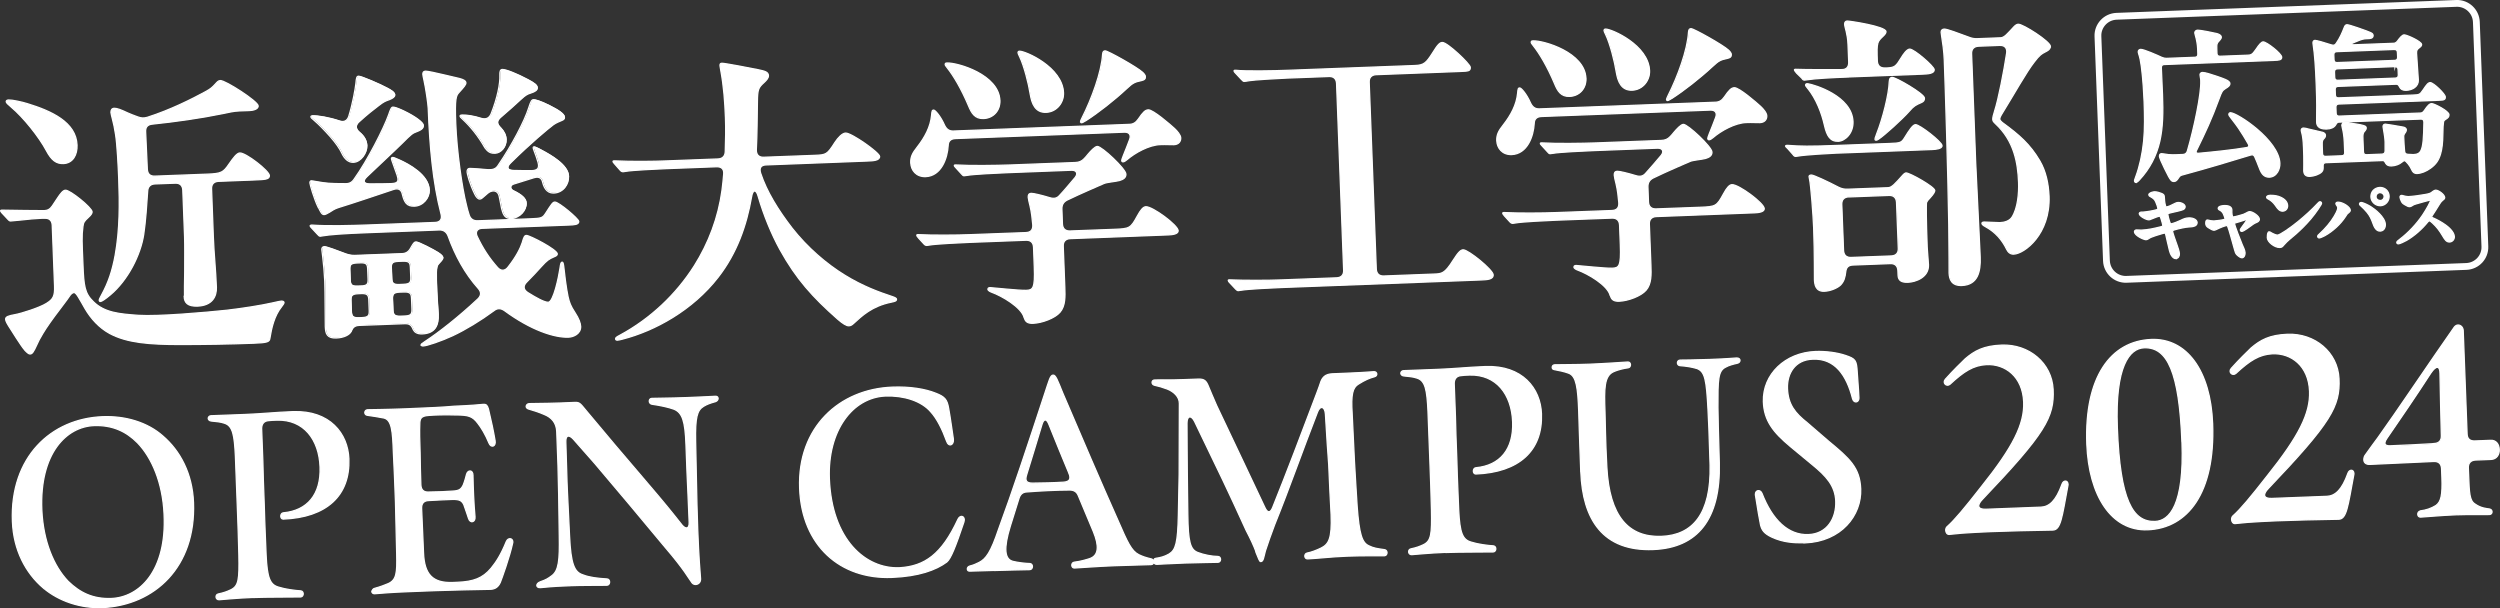
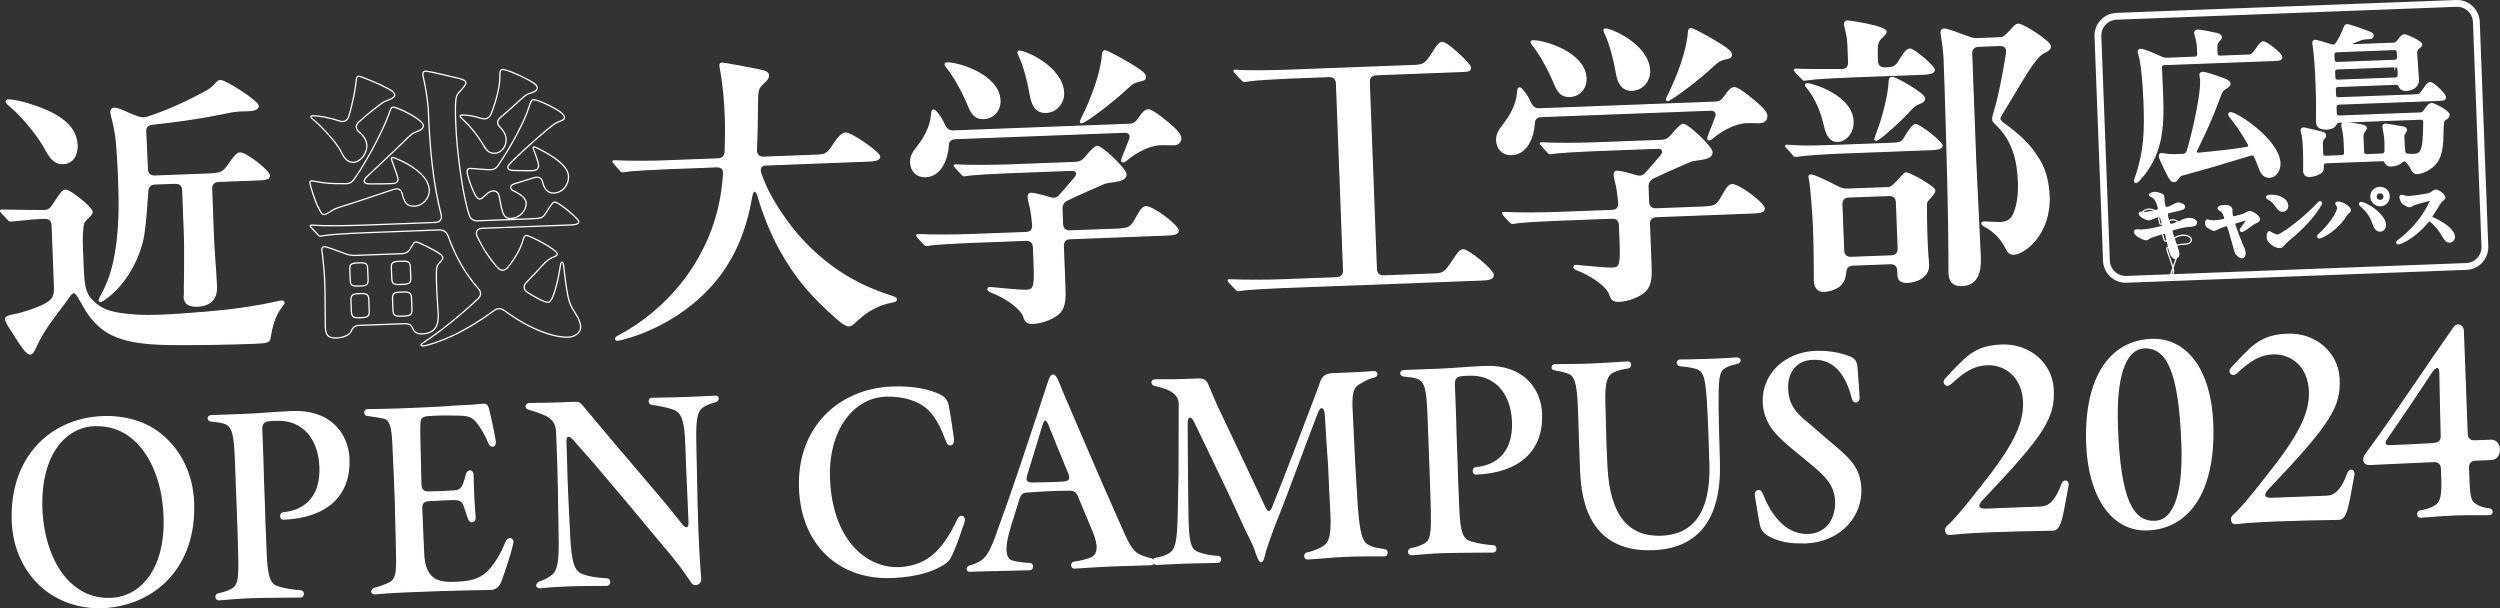
<svg xmlns="http://www.w3.org/2000/svg" id="_レイヤー_2" data-name="レイヤー 2" viewBox="0 0 367.04 89.32">
  <rect x="0" y="0" width="367.04" height="89.32" fill="#333333" stroke="none" />
  <defs>
    <style>
      .cls-1 {
        stroke-width: .19px;
      }

      .cls-1, .cls-2 {
        fill: none;
        stroke: #fff;
        stroke-miterlimit: 10;
      }

      .cls-3 {
        fill: #fff;
        stroke-width: 0px;
      }
    </style>
  </defs>
  <g id="_レイヤー_1-2" data-name="レイヤー 1">
    <g>
      <path class="cls-3" d="m3.67,51.43c-.54-.58-2.01-2.98-2.42-3.61-.37-.59-.42-.84-.42-.97-.01-.35.46-.49,1.4-.66.9-.16,3.58-1,4.59-1.64.97-.6,1.25-1.04,1.19-2.58l-.34-8.9c-.03-.69-.43-1.06-1.12-1.03h-.39c-1.03.05-1.98.13-3.09.26l-1.5.14c-.13,0-.22-.04-.4-.24l-.9-.96c-.14-.17-.18-.25-.18-.29,0-.09.13-.09.17-.09h.17c1.46.02,5.3.09,6.07.07.47-.02.85-.2,1.18-.69l.73-1.1c.49-.75.86-1.2,1.2-1.21.69-.03,3.88,2.57,3.91,3.17,0,.17-.07.39-.57.84-.54.49-.71.72-.77,1.28-.2,1.56-.13,2.33,0,5.6.12,3.18.25,4.25,1.54,5.49,1.65,1.62,3.86,1.79,6.62,1.99,2.85.19,9.88-.42,12.97-.75,2.27-.26,5.09-.71,6.67-1.07.72-.16,1.15-.26,1.32-.27.17,0,.39.03.4.2,0,.13-.12.31-.36.62-1.07,1.33-1.47,3.11-1.72,4.67-.07.48-.36.62-2.43.69-3.52.13-7.22.19-10.75.19-4.56,0-7.8-.26-10.35-1.63-1.54-.85-2.71-2.14-3.58-3.61-.88-1.52-1.3-2.4-1.64-2.39-.22,0-.46.23-.59.41-.2.31-.49.71-1.39,1.9-1.19,1.55-2.09,2.83-2.61,3.71-.41.66-.69,1.23-.84,1.58-.56,1.23-.72,1.4-1.02,1.42-.17,0-.35-.12-.75-.53m3.15-29.3c-1.07-2.03-3.42-4.95-5.15-6.39-.53-.45-.76-.66-.76-.83,0-.17.21-.22.34-.23.52-.02,1.9.27,2.77.54,3.48,1.07,7.16,2.7,7.29,6.09.05,1.38-.59,2.65-2.01,2.7-1.03.04-1.74-.49-2.48-1.88m20.27,21.44c-.03-.9.01-1.89.03-3.66,0-2.15.03-3.7-.02-5.16l-.26-6.83c-.03-.69-.43-1.06-1.11-1.03l-2.97.11c-.64.02-1.06.39-1.08,1.07-.11,1.73-.3,4.53-.58,6.35-.45,2.99-2.33,6.72-4.92,8.88-.75.63-1.25.95-1.43.96-.09,0-.17-.04-.18-.17,0-.13.07-.3.32-.74,1.01-1.85,1.59-3.55,2.02-5.89.68-3.73.66-7.68.52-11.21-.07-1.85-.24-5.11-.46-6.48-.17-1.07-.27-1.54-.47-2.31-.1-.38-.2-.81-.21-.94-.01-.34.11-.61.49-.62.39-.01,1,.22,1.92.66.39.16.92.4,1.49.59.52.2.91.22,1.42.08,3.4-1.08,6.61-2.7,8.64-3.81.67-.37.92-.59,1.38-1.09.25-.27.41-.49.71-.5.77-.03,5.54,3.06,5.56,3.71.02.56-.92.68-1.31.69l-1.42.05c-.9.03-1.63.23-2.44.39-3.29.68-7.1,1.21-10.36,1.55-.69.07-1.02.42-.99,1.11l.25,5.5c.03.73.43,1.06,1.11,1.03l7.69-.29c2.11-.08,2.36-.26,3.21-1.5.61-.88,1.14-1.59,1.57-1.61.9-.03,4.32,2.63,4.34,3.32.02.56-.67.58-2.26.64l-5.2.2c-.69.03-1.06.43-1.03,1.11l.26,7.01c.09,2.49.36,4.94.45,7.43.05,1.33-.59,2.69-2.78,2.77-1.42.05-1.91-.49-1.95-1.39" />
      <path class="cls-1" d="m3.67,51.43c-.54-.58-2.01-2.98-2.42-3.61-.37-.59-.42-.84-.42-.97-.01-.35.46-.49,1.4-.66.9-.16,3.58-1,4.59-1.64.97-.6,1.25-1.04,1.19-2.58l-.34-8.9c-.03-.69-.43-1.06-1.12-1.03h-.39c-1.03.05-1.98.13-3.09.26l-1.5.14c-.13,0-.22-.04-.4-.24l-.9-.96c-.14-.17-.18-.25-.18-.29,0-.09.13-.09.17-.09h.17c1.46.02,5.3.09,6.07.07.47-.02.85-.2,1.18-.69l.73-1.1c.49-.75.86-1.2,1.2-1.21.69-.03,3.88,2.57,3.91,3.17,0,.17-.07.39-.57.84-.54.49-.71.72-.77,1.28-.2,1.56-.13,2.33,0,5.6.12,3.18.25,4.25,1.54,5.49,1.65,1.62,3.86,1.79,6.62,1.99,2.85.19,9.88-.42,12.97-.75,2.27-.26,5.09-.71,6.67-1.07.72-.16,1.15-.26,1.32-.27.17,0,.39.03.4.2,0,.13-.12.31-.36.62-1.07,1.33-1.47,3.11-1.72,4.67-.07.48-.36.62-2.43.69-3.52.13-7.22.19-10.75.19-4.56,0-7.8-.26-10.35-1.63-1.54-.85-2.71-2.14-3.58-3.61-.88-1.52-1.3-2.4-1.64-2.39-.22,0-.46.23-.59.41-.2.31-.49.71-1.39,1.9-1.19,1.55-2.09,2.83-2.61,3.71-.41.66-.69,1.23-.84,1.58-.56,1.23-.72,1.4-1.02,1.42-.17,0-.35-.12-.75-.53Zm3.15-29.3c-1.07-2.03-3.42-4.95-5.15-6.39-.53-.45-.76-.66-.76-.83,0-.17.21-.22.34-.23.52-.02,1.9.27,2.77.54,3.48,1.07,7.16,2.7,7.29,6.09.05,1.38-.59,2.65-2.01,2.7-1.03.04-1.74-.49-2.48-1.88Zm20.27,21.44c-.03-.9.01-1.89.03-3.66,0-2.15.03-3.7-.02-5.16l-.26-6.83c-.03-.69-.43-1.06-1.11-1.03l-2.97.11c-.64.02-1.06.39-1.08,1.07-.11,1.73-.3,4.53-.58,6.35-.45,2.99-2.33,6.72-4.92,8.88-.75.63-1.25.95-1.43.96-.09,0-.17-.04-.18-.17,0-.13.07-.3.32-.74,1.01-1.85,1.59-3.55,2.02-5.89.68-3.73.66-7.68.52-11.21-.07-1.85-.24-5.11-.46-6.48-.17-1.07-.27-1.54-.47-2.31-.1-.38-.2-.81-.21-.94-.01-.34.11-.61.49-.62.39-.01,1,.22,1.92.66.39.16.92.4,1.49.59.52.2.91.22,1.42.08,3.4-1.08,6.61-2.7,8.64-3.81.67-.37.92-.59,1.38-1.09.25-.27.41-.49.71-.5.77-.03,5.54,3.06,5.56,3.71.02.56-.92.68-1.31.69l-1.42.05c-.9.03-1.63.23-2.44.39-3.29.68-7.1,1.21-10.36,1.55-.69.07-1.02.42-.99,1.11l.25,5.5c.03.73.43,1.06,1.11,1.03l7.69-.29c2.11-.08,2.36-.26,3.21-1.5.61-.88,1.14-1.59,1.57-1.61.9-.03,4.32,2.63,4.34,3.32.02.56-.67.58-2.26.64l-5.2.2c-.69.03-1.06.43-1.03,1.11l.26,7.01c.09,2.49.36,4.94.45,7.43.05,1.33-.59,2.69-2.78,2.77-1.42.05-1.91-.49-1.95-1.39Z" />
-       <path class="cls-3" d="m61.81,50.65c0-.09.08-.18.63-.54,2.02-1.32,4.9-3.58,7.73-6.23.5-.49.52-1.01.03-1.55-1.93-2.17-3.37-4.78-4.42-7.71-.24-.59-.68-.88-1.28-.86l-10.32.39c-4.04.15-5.84.31-6.78.47-.26.05-.34.06-.39.06-.13,0-.26-.12-.4-.29l-.81-.87c-.09-.08-.27-.29-.27-.33,0-.09.08-.13.17-.14h.13c2.2.17,5.86.07,8.22-.02l9.84-.37c.73-.03,1.06-.47.86-1.24-1.21-4.65-1.67-9.96-1.88-15.51-.02-.6-.37-3.04-.63-4.15-.1-.47-.16-.73-.16-.86-.01-.3.11-.43.41-.45.13,0,.56.07,1.04.17.61.15,3,.66,3.86.89.61.15,1,.35,1.01.65.01.26-.28.61-1.02,1.42-.41.45-.62.8-.47,4.54.15,4.04.92,9.44,1.57,11.99.11.51.25.98.4,1.45.19.6.64.88,1.24.86l7.69-.29c1.72-.07,1.85-.11,2.33-.86.85-1.32,1.02-1.59,1.32-1.6.56-.02,3.49,2.45,3.51,2.84.02.47-.67.5-1.44.53l-12.76.48c-.69.03-1.01.51-.73,1.15.84,1.78,1.76,3.2,3.02,4.62.49.54,1.1.52,1.55-.1,1.19-1.51,1.79-2.74,2.06-3.56.23-.83.35-1.05.61-1.06.47-.02,4.51,2.07,4.54,2.71,0,.21-.2.31-.54.45-.64.28-.97.47-1.8,1.4-.54.62-1.32,1.43-2.15,2.28-.54.54-.52,1.1.15,1.54,1.23.77,2.46,1.46,3.02,1.43.77-.03,1.54-3.8,1.71-4.97.1-.78.18-.91.31-.92.09,0,.17.04.24.59.07.77.39,3.39.64,4.49.2.85.35,1.32,1.04,2.37.55.84.79,1.52.81,1.99.04,1.07-1.06,1.55-1.79,1.57-2.06.08-5.51-1.04-9.4-3.9-.53-.37-1.05-.39-1.55.02-1.97,1.45-4.16,2.78-6.06,3.67-1.73.8-3.77,1.48-4.33,1.5-.17,0-.26-.03-.26-.16m-15.1-20.22c-.56-1.14-1.2-3.31-1.21-3.57,0-.21.07-.3.2-.31.17,0,.48.07.91.14,1.21.21,1.78.28,4.06.28.6.02.98-.17,1.31-.65,2-2.79,4.37-7.48,5.07-9.45.31-.92.43-1.14.65-1.14.22,0,.69.15,1.53.54,1.84.88,2.91,1.74,2.92,2.13.01.34-.11.61-1,.94-.55.19-.8.37-2.09,1.67-1.54,1.52-3.24,3.05-5.19,4.93-.67.63-.48,1.05.39,1.06,1.33,0,2.32,0,3.18-.04.99-.04,1.15-.34.86-1.24l-.63-1.78c-.14-.38-.19-.55-.2-.64,0-.09.04-.17.17-.18.13,0,.35.07,1.05.39,1.23.56,4.25,2.12,4.34,4.4.04,1.12-.9,2.32-2.19,2.36-1.12.04-1.49-.55-1.79-1.83-.15-.6-.55-.84-1.23-.64-2.89.97-5.91,1.99-8.12,2.67-.64.2-.97.47-1.35.7-.38.23-.59.32-.76.33-.34.01-.49-.33-.86-1.09m3.49-7.92c-.33-.72-.96-1.6-1.73-2.47s-1.62-1.75-2.33-2.36c-.4-.33-.49-.41-.49-.54,0-.09.08-.13.21-.14.77-.03,2.46.25,3.94.75.65.23,1.16.04,1.4-.65.58-1.87.97-4.08,1.06-4.9.06-.82.13-1,.39-1.01.34-.01,3.14,1.17,4.24,1.78.44.24,1.05.56,1.07.99,0,.21-.2.44-.83.68-.55.19-.81.29-1.56.88-.59.45-1.67,1.27-2.88,2.39-.54.49-.48,1.05.06,1.5.71.58,1.08,1.25,1.11,1.98.04,1.03-.86,2.4-1.97,2.44-.69.03-1.26-.43-1.69-1.31m-2.44,25.44c-.03-.86-.01-4.95-.08-6.67-.04-.99-.19-2.75-.31-3.65l-.12-.98c-.01-.26.11-.43.37-.44.26-.01,1.87.57,3.18,1.08.48.15.87.23,1.34.21l6.88-.26c.56-.02.98-.25,1.3-.87.4-.71.53-.84.74-.85.39-.01,2.67,1.19,3.24,1.56.44.29.71.53.72.75.01.26-.32.57-.65.93-.21.22-.28.57-.3,1.22-.01.86,0,1.29.06,2.8.04,1.16.2,2.92.21,3.35.06,1.59-.41,2.81-2.34,2.89-.77.03-1.13-.26-1.31-.6-.18-.34-.29-.94-1.24-.9l-6.71.25c-.9.03-1.05.6-1.17.86-.24.52-1.08.95-2.2.99-1.33.05-1.57-.59-1.61-1.66m5.24-5.96c.94-.04,1.06-.3,1.04-.99l-.06-1.51c-.03-.69-.17-.94-1.11-.9l-.47.02c-.95.04-1.06.3-1.04.99l.06,1.5c.03.69.17.94,1.11.9l.47-.02Zm1.15,2.06c-.03-.69-.17-.98-1.11-.95l-.47.02c-.95.04-1.06.34-1.04,1.03l.06,1.55c.03.69.17.98,1.11.95l.47-.02c.95-.04,1.06-.34,1.04-1.03l-.06-1.55Zm6.1-4.79c-.03-.69-.17-.94-1.11-.91l-.64.02c-.95.04-1.07.3-1.04.99l.06,1.5c.03.69.17.94,1.11.91l.64-.03c.94-.04,1.06-.3,1.04-.99l-.06-1.5Zm-1.58,3.63c-.94.04-1.06.34-1.04,1.03l.06,1.55c.03.69.17.98,1.11.95l.64-.02c.95-.04,1.06-.34,1.04-1.03l-.06-1.55c-.03-.69-.17-.98-1.11-.95l-.64.02Zm12.49-21.26c-.97-1.68-2.01-2.98-3.25-4.14-.27-.25-.36-.33-.36-.46,0-.09.08-.13.25-.14.73-.03,1.81.15,2.86.49.65.19,1.16,0,1.44-.66.94-2.36,1.34-4.48,1.29-5.64-.02-.56.05-.86.35-.88.52-.02,2.18.65,3.76,1.49.97.52,1.36.81,1.38,1.2.01.34-.32.57-.96.77-.51.15-.8.33-1.39.87-.92.85-1.87,1.71-3.08,2.74-.58.54-.48.97.06,1.5.45.46.77,1.05.8,1.69.04,1.12-.78,2.01-1.64,2.04-.47.02-1.04-.09-1.5-.89m2.49,9.03c-.1-.47-.22-1.2-.37-1.88-.15-.64-.64-.92-1.32-.64-.29.14-.5.36-.67.5-.42.36-.62.58-.84.59-.22,0-.48-.2-.71-.66-.79-1.56-1.15-3.06-1.16-3.31-.01-.34.11-.52.37-.53.13,0,.22,0,.52.02l2.24.17c.69.02,1.11-.13,1.44-.66,2-2.92,3.88-6.52,4.46-8.39.35-1.09.47-1.22.73-1.23.22,0,.96.18,2.31.86,1.36.68,2.2,1.25,2.22,1.72,0,.22-.07.35-.45.49-.34.14-.8.33-1.18.6-.79.59-3.34,2.71-6.24,5.57-.71.67-.56,1.14.43,1.15,1.21.04,1.76.02,2.63.03.9-.03,1.15-.39.94-1.2-.2-.64-.35-1.15-.53-1.57-.14-.38-.19-.51-.19-.6,0-.09.04-.13.12-.13.09,0,.48.15,1.14.52,1.27.68,3.87,2.13,3.93,3.81.04,1.2-.81,2.4-2.15,2.45-.69.03-1.35-.34-1.65-1.57-.1-.51-.42-.93-1.27-.68-.85.25-1.79.58-2.98.93-.6.2-.57.75-.05.99,1.18.56,1.85,1.14,1.88,1.82.04,1.03-.91,2.19-2.24,2.24-.77.03-1.13-.43-1.34-1.41" />
      <path class="cls-1" d="m61.81,50.65c0-.09.08-.18.63-.54,2.02-1.32,4.9-3.58,7.73-6.23.5-.49.52-1.01.03-1.55-1.93-2.17-3.37-4.78-4.42-7.71-.24-.59-.68-.88-1.28-.86l-10.32.39c-4.04.15-5.84.31-6.78.47-.26.05-.34.06-.39.06-.13,0-.26-.12-.4-.29l-.81-.87c-.09-.08-.27-.29-.27-.33,0-.09.08-.13.17-.14h.13c2.2.17,5.86.07,8.22-.02l9.84-.37c.73-.03,1.06-.47.86-1.24-1.21-4.65-1.67-9.96-1.88-15.51-.02-.6-.37-3.04-.63-4.15-.1-.47-.16-.73-.16-.86-.01-.3.11-.43.41-.45.13,0,.56.07,1.04.17.61.15,3,.66,3.86.89.61.15,1,.35,1.01.65.01.26-.28.61-1.02,1.42-.41.45-.62.8-.47,4.54.15,4.04.92,9.44,1.57,11.99.11.51.25.98.4,1.45.19.6.64.88,1.24.86l7.69-.29c1.72-.07,1.85-.11,2.33-.86.85-1.32,1.02-1.59,1.32-1.6.56-.02,3.49,2.45,3.51,2.84.02.47-.67.5-1.44.53l-12.76.48c-.69.03-1.01.51-.73,1.15.84,1.78,1.76,3.2,3.02,4.62.49.54,1.1.52,1.55-.1,1.19-1.51,1.79-2.74,2.06-3.56.23-.83.35-1.05.61-1.06.47-.02,4.51,2.07,4.54,2.71,0,.21-.2.31-.54.45-.64.28-.97.47-1.8,1.4-.54.62-1.32,1.43-2.15,2.28-.54.54-.52,1.1.15,1.54,1.23.77,2.46,1.46,3.02,1.43.77-.03,1.54-3.8,1.71-4.97.1-.78.18-.91.31-.92.09,0,.17.04.24.59.07.77.39,3.39.64,4.49.2.85.35,1.32,1.04,2.37.55.84.79,1.52.81,1.99.04,1.07-1.06,1.55-1.79,1.57-2.06.08-5.51-1.04-9.4-3.9-.53-.37-1.05-.39-1.55.02-1.97,1.45-4.16,2.78-6.06,3.67-1.73.8-3.77,1.48-4.33,1.5-.17,0-.26-.03-.26-.16Zm-15.1-20.22c-.56-1.14-1.2-3.31-1.21-3.57,0-.21.07-.3.2-.31.17,0,.48.07.91.14,1.21.21,1.78.28,4.06.28.6.02.98-.17,1.31-.65,2-2.79,4.37-7.48,5.07-9.45.31-.92.43-1.14.65-1.14.22,0,.69.15,1.53.54,1.84.88,2.91,1.74,2.92,2.13.01.34-.11.61-1,.94-.55.19-.8.37-2.09,1.67-1.54,1.52-3.24,3.05-5.19,4.93-.67.63-.48,1.05.39,1.06,1.33,0,2.32,0,3.18-.04.99-.04,1.15-.34.86-1.24l-.63-1.78c-.14-.38-.19-.55-.2-.64,0-.09.04-.17.17-.18.13,0,.35.07,1.05.39,1.23.56,4.25,2.12,4.34,4.4.04,1.12-.9,2.32-2.19,2.36-1.12.04-1.49-.55-1.79-1.83-.15-.6-.55-.84-1.23-.64-2.89.97-5.91,1.99-8.12,2.67-.64.2-.97.47-1.35.7-.38.23-.59.32-.76.33-.34.01-.49-.33-.86-1.09Zm3.49-7.92c-.33-.72-.96-1.6-1.73-2.47s-1.62-1.75-2.33-2.36c-.4-.33-.49-.41-.49-.54,0-.09.08-.13.21-.14.77-.03,2.46.25,3.94.75.65.23,1.16.04,1.4-.65.58-1.87.97-4.08,1.06-4.9.06-.82.13-1,.39-1.01.34-.01,3.14,1.17,4.24,1.78.44.24,1.05.56,1.07.99,0,.21-.2.44-.83.68-.55.19-.81.29-1.56.88-.59.45-1.67,1.27-2.88,2.39-.54.49-.48,1.05.06,1.5.71.58,1.08,1.25,1.11,1.98.04,1.03-.86,2.4-1.97,2.44-.69.03-1.26-.43-1.69-1.31Zm-2.44,25.44c-.03-.86-.01-4.95-.08-6.67-.04-.99-.19-2.75-.31-3.65l-.12-.98c-.01-.26.11-.43.37-.44.26-.01,1.87.57,3.18,1.08.48.15.87.23,1.34.21l6.88-.26c.56-.02.98-.25,1.3-.87.4-.71.53-.84.74-.85.39-.01,2.67,1.19,3.24,1.56.44.29.71.53.72.75.01.26-.32.57-.65.93-.21.22-.28.57-.3,1.22-.01.86,0,1.29.06,2.8.04,1.16.2,2.92.21,3.35.06,1.59-.41,2.81-2.34,2.89-.77.03-1.13-.26-1.31-.6-.18-.34-.29-.94-1.24-.9l-6.71.25c-.9.03-1.05.6-1.17.86-.24.52-1.08.95-2.2.99-1.33.05-1.57-.59-1.61-1.66Zm5.24-5.96c.94-.04,1.06-.3,1.04-.99l-.06-1.51c-.03-.69-.17-.94-1.11-.9l-.47.02c-.95.04-1.06.3-1.04.99l.06,1.5c.03.69.17.94,1.11.9l.47-.02Zm1.15,2.06c-.03-.69-.17-.98-1.11-.95l-.47.02c-.95.04-1.06.34-1.04,1.03l.06,1.55c.03.69.17.98,1.11.95l.47-.02c.95-.04,1.06-.34,1.04-1.03l-.06-1.55Zm6.1-4.79c-.03-.69-.17-.94-1.11-.91l-.64.02c-.95.04-1.07.3-1.04.99l.06,1.5c.03.69.17.94,1.11.91l.64-.03c.94-.04,1.06-.3,1.04-.99l-.06-1.5Zm-1.58,3.63c-.94.04-1.06.34-1.04,1.03l.06,1.55c.03.69.17.98,1.11.95l.64-.02c.95-.04,1.06-.34,1.04-1.03l-.06-1.55c-.03-.69-.17-.98-1.11-.95l-.64.02Zm12.49-21.26c-.97-1.68-2.01-2.98-3.25-4.14-.27-.25-.36-.33-.36-.46,0-.09.08-.13.25-.14.73-.03,1.81.15,2.86.49.65.19,1.16,0,1.44-.66.94-2.36,1.34-4.48,1.29-5.64-.02-.56.05-.86.35-.88.52-.02,2.18.65,3.76,1.49.97.52,1.36.81,1.38,1.2.01.34-.32.57-.96.77-.51.15-.8.33-1.39.87-.92.85-1.87,1.71-3.08,2.74-.58.54-.48.97.06,1.5.45.46.77,1.05.8,1.69.04,1.12-.78,2.01-1.64,2.04-.47.02-1.04-.09-1.5-.89Zm2.49,9.03c-.1-.47-.22-1.2-.37-1.88-.15-.64-.64-.92-1.32-.64-.29.14-.5.36-.67.5-.42.36-.62.58-.84.59-.22,0-.48-.2-.71-.66-.79-1.56-1.15-3.06-1.16-3.31-.01-.34.11-.52.37-.53.13,0,.22,0,.52.02l2.24.17c.69.02,1.11-.13,1.44-.66,2-2.92,3.88-6.52,4.46-8.39.35-1.09.47-1.22.73-1.23.22,0,.96.18,2.31.86,1.36.68,2.2,1.25,2.22,1.72,0,.22-.07.35-.45.49-.34.14-.8.33-1.18.6-.79.59-3.34,2.71-6.24,5.57-.71.67-.56,1.14.43,1.15,1.21.04,1.76.02,2.63.03.9-.03,1.15-.39.94-1.2-.2-.64-.35-1.15-.53-1.57-.14-.38-.19-.51-.19-.6,0-.09.04-.13.12-.13.09,0,.48.15,1.14.52,1.27.68,3.87,2.13,3.93,3.81.04,1.2-.81,2.4-2.15,2.45-.69.03-1.35-.34-1.65-1.57-.1-.51-.42-.93-1.27-.68-.85.25-1.79.58-2.98.93-.6.2-.57.75-.05.99,1.18.56,1.85,1.14,1.88,1.82.04,1.03-.91,2.19-2.24,2.24-.77.03-1.13-.43-1.34-1.41Z" />
      <path class="cls-3" d="m90.38,49.74c0-.17.16-.27.67-.54,4.43-2.4,8.21-5.95,10.89-10.18,2.11-3.35,3.52-7.1,4.06-11.08.1-.74.19-1.64.25-2.38.06-.69-.26-1.11-1.07-1.08l-7.39.28c-1.29.05-5.03.23-5.88.39l-.43.06c-.17,0-.3-.07-.44-.24l-.81-.92c-.13-.17-.22-.25-.23-.34,0-.08.08-.09.17-.09h.09c2.46.12,5.64.09,7.7,0l7.44-.28c.64-.02,1.06-.39,1.08-1.07.06-1.72.09-3.4.03-4.99-.09-2.36-.26-4.64-.69-6.95l-.11-.68c-.01-.3.07-.35.29-.36.39-.01,4.33.74,5.37.96.82.18,1.43.29,1.45.85.01.39-.36.74-.65,1.01-.83.76-.95.98-.97,2.88-.04,2.33-.04,4.69-.16,7.02-.01.73.39,1.1,1.07,1.08l7.48-.28c1.72-.07,1.85-.11,2.98-1.88.49-.75,1.11-1.38,1.58-1.39.86-.03,4.97,2.87,4.99,3.43.02.6-.96.64-1.78.67l-14.91.57c-.77.03-1.01.51-.77,1.23.88,2.68,2.57,5.41,4.61,8.05,2.26,2.88,5.06,5.27,7.71,6.9,2.69,1.66,5.09,2.52,6.96,3.14.35.12.65.23.66.41,0,.26-.25.31-.76.42-2.86.58-4.32,2.01-5.56,3.14-.25.23-.42.32-.68.33-.34.01-.87-.31-1.63-.97-3.69-3.26-6.07-5.88-8.48-10.22-1.25-2.28-2.38-5.03-3.18-7.76-.3-1.15-.82-1.09-.99.04-.74,4.2-2.14,8.21-4.89,11.76-3.78,4.88-9.34,7.89-14.03,9.1-.34.1-.64.15-.77.16-.13,0-.26-.03-.26-.16" />
      <path class="cls-1" d="m90.38,49.74c0-.17.16-.27.67-.54,4.43-2.4,8.21-5.95,10.89-10.18,2.11-3.35,3.52-7.1,4.06-11.08.1-.74.19-1.64.25-2.38.06-.69-.26-1.11-1.07-1.08l-7.39.28c-1.29.05-5.03.23-5.88.39l-.43.06c-.17,0-.3-.07-.44-.24l-.81-.92c-.13-.17-.22-.25-.23-.34,0-.08.08-.09.17-.09h.09c2.46.12,5.64.09,7.7,0l7.44-.28c.64-.02,1.06-.39,1.08-1.07.06-1.72.09-3.4.03-4.99-.09-2.36-.26-4.64-.69-6.95l-.11-.68c-.01-.3.07-.35.29-.36.39-.01,4.33.74,5.37.96.82.18,1.43.29,1.45.85.01.39-.36.74-.65,1.01-.83.76-.95.98-.97,2.88-.04,2.33-.04,4.69-.16,7.02-.01.73.39,1.1,1.07,1.08l7.48-.28c1.72-.07,1.85-.11,2.98-1.88.49-.75,1.11-1.38,1.58-1.39.86-.03,4.97,2.87,4.99,3.43.02.6-.96.64-1.78.67l-14.91.57c-.77.03-1.01.51-.77,1.23.88,2.68,2.57,5.41,4.61,8.05,2.26,2.88,5.06,5.27,7.71,6.9,2.69,1.66,5.09,2.52,6.96,3.14.35.12.65.23.66.41,0,.26-.25.31-.76.42-2.86.58-4.32,2.01-5.56,3.14-.25.23-.42.32-.68.33-.34.01-.87-.31-1.63-.97-3.69-3.26-6.07-5.88-8.48-10.22-1.25-2.28-2.38-5.03-3.18-7.76-.3-1.15-.82-1.09-.99.04-.74,4.2-2.14,8.21-4.89,11.76-3.78,4.88-9.34,7.89-14.03,9.1-.34.1-.64.15-.77.16-.13,0-.26-.03-.26-.16Z" />
      <path class="cls-3" d="m133.71,23.91c-.03-.82.21-1.39.99-2.36,1.07-1.37,1.91-2.91,2.07-4.6.06-.69.1-.78.31-.79.21,0,1.02.91,1.59,2.22.28.59.68.88,1.28.86l25.87-.98c.56-.02.94-.25,1.31-.78.69-1.02,1.02-1.33,1.46-1.35.69-.03,3.22,2.16,3.85,2.74.4.37.9.96.91,1.38.02.52-.31.96-1,.99-.43.02-1.08-.05-2.02-.01-1.63.06-3.66,1.17-4.87,2.21-.21.18-.42.32-.59.32-.09,0-.18-.08-.18-.17,0-.09.03-.26.23-.74.35-.92.67-1.62.94-2.4.23-.65-.08-1.07-.77-1.05l-24.8.94c-.77.03-1.06.43-1.08.99-.1,1.94-1.04,4.51-3.31,4.6-1.38.05-2.15-.95-2.18-2.02m16.66,22.74c-.4-1.58-3.35-3.23-4.75-3.74-.22-.08-.57-.24-.58-.45,0-.22.21-.22.34-.23.26,0,4.24.44,5.27.4.99-.04,1.33-.22,1.2-3.45l-.11-2.88c-.03-.69-.43-1.06-1.11-1.03l-8.25.31c-1.29.05-5.11.24-5.88.39l-.43.06c-.17,0-.3-.07-.44-.24l-.76-.83c-.18-.21-.27-.33-.27-.42,0-.08.08-.09.12-.09h.09c1.94.1,5.6.09,7.75,0l8.04-.3c.73-.03,1.06-.39,1.03-1.11-.07-.86-.2-1.97-.41-2.83-.1-.38-.26-1.07-.26-1.24-.01-.34.06-.56.45-.58.34-.01,1.56.29,2.69.63.61.19,1.08.13,1.49-.36.75-.8,1.4-1.6,2.27-2.62.45-.58.18-1.08-.56-1.05l-9.41.36c-1.29.05-5.07.23-5.88.39-.3.05-.43.06-.47.06-.13,0-.22-.08-.35-.24l-.76-.83c-.22-.25-.31-.33-.32-.42,0-.09.08-.09.13-.09h.13c2.07.13,5.81.08,7.96,0l9.54-.36c.52-.02.94-.17,1.31-.57.21-.22.37-.4.54-.62.41-.49,1.03-1.16,1.38-1.17.65-.02,4.17,3.29,4.2,4.06.02.56-.44.79-.95.94-.55.15-1.8.24-2.26.43-.97.43-3.51,1.51-5.42,2.44-.55.28-.79.72-.77,1.32l.08,2.19c.03.69.43,1.06,1.11,1.03l6.45-.24c2.32-.09,2.45-.14,3.45-1.98.48-.88.85-1.32,1.24-1.34.99-.04,4.71,2.71,4.74,3.52.02.47-.8.59-1.4.61l-14.44.55c-.69.03-1.06.43-1.03,1.11l.23,6.02c.05,1.38.1,2.75-.72,3.69-.74.85-2.61,1.56-3.94,1.61-.77.03-1.13-.21-1.28-.81m-8.19-31.15c-1.04-2.46-2.19-4.39-3.09-5.52-.27-.33-.32-.42-.32-.55,0-.17.17-.18.25-.18,1.55-.06,7.64,1.69,7.78,5.52.05,1.38-.89,2.57-2.4,2.63-1.25.05-1.75-.75-2.22-1.9m9.06-1.76c-.23-1.41-.88-4.05-1.54-5.41-.14-.3-.23-.46-.24-.59,0-.13.08-.22.21-.22.86-.03,6.33,2.34,6.47,6.12.05,1.38-.97,2.79-2.56,2.85-1.55.06-2.11-1.21-2.34-2.75m7.39,4.15c0-.09.04-.22.24-.61,1.4-2.76,2.85-6.69,3.01-9.32.03-.43.2-.48.37-.49.39-.01,4.7,2.4,5.5,3.15.27.25.4.46.41.63.01.3-.11.48-.58.58-.98.21-1.24.31-2.19,1.2-1.83,1.71-4.21,3.56-5.93,4.66-.51.32-.59.32-.68.33-.09,0-.13-.08-.13-.12" />
      <path class="cls-1" d="m133.71,23.91c-.03-.82.21-1.39.99-2.36,1.07-1.37,1.91-2.91,2.07-4.6.06-.69.1-.78.31-.79.21,0,1.02.91,1.59,2.22.28.59.68.88,1.28.86l25.87-.98c.56-.02.94-.25,1.31-.78.69-1.02,1.02-1.33,1.46-1.35.69-.03,3.22,2.16,3.85,2.74.4.37.9.96.91,1.38.02.52-.31.96-1,.99-.43.02-1.08-.05-2.02-.01-1.63.06-3.66,1.17-4.87,2.21-.21.18-.42.32-.59.32-.09,0-.18-.08-.18-.17,0-.09.03-.26.23-.74.35-.92.67-1.62.94-2.4.23-.65-.08-1.07-.77-1.05l-24.8.94c-.77.03-1.06.43-1.08.99-.1,1.94-1.04,4.51-3.31,4.6-1.38.05-2.15-.95-2.18-2.02Zm16.66,22.74c-.4-1.58-3.35-3.23-4.75-3.74-.22-.08-.57-.24-.58-.45,0-.22.21-.22.34-.23.26,0,4.24.44,5.27.4.99-.04,1.33-.22,1.2-3.45l-.11-2.88c-.03-.69-.43-1.06-1.11-1.03l-8.25.31c-1.29.05-5.11.24-5.88.39l-.43.06c-.17,0-.3-.07-.44-.24l-.76-.83c-.18-.21-.27-.33-.27-.42,0-.08.08-.09.12-.09h.09c1.94.1,5.6.09,7.75,0l8.04-.3c.73-.03,1.06-.39,1.03-1.11-.07-.86-.2-1.97-.41-2.83-.1-.38-.26-1.07-.26-1.24-.01-.34.06-.56.45-.58.34-.01,1.56.29,2.69.63.61.19,1.08.13,1.49-.36.75-.8,1.4-1.6,2.27-2.62.45-.58.18-1.08-.56-1.05l-9.41.36c-1.29.05-5.07.23-5.88.39-.3.05-.43.06-.47.06-.13,0-.22-.08-.35-.24l-.76-.83c-.22-.25-.31-.33-.32-.42,0-.09.08-.09.13-.09h.13c2.07.13,5.81.08,7.96,0l9.54-.36c.52-.02.94-.17,1.31-.57.21-.22.37-.4.54-.62.41-.49,1.03-1.16,1.38-1.17.65-.02,4.17,3.29,4.2,4.06.02.56-.44.79-.95.94-.55.15-1.8.24-2.26.43-.97.43-3.51,1.51-5.42,2.44-.55.28-.79.72-.77,1.32l.08,2.19c.03.69.43,1.06,1.11,1.03l6.45-.24c2.32-.09,2.45-.14,3.45-1.98.48-.88.85-1.32,1.24-1.34.99-.04,4.71,2.71,4.74,3.52.02.47-.8.59-1.4.61l-14.44.55c-.69.03-1.06.43-1.03,1.11l.23,6.02c.05,1.38.1,2.75-.72,3.69-.74.85-2.61,1.56-3.94,1.61-.77.03-1.13-.21-1.28-.81Zm-8.19-31.15c-1.04-2.46-2.19-4.39-3.09-5.52-.27-.33-.32-.42-.32-.55,0-.17.17-.18.25-.18,1.55-.06,7.64,1.69,7.78,5.52.05,1.38-.89,2.57-2.4,2.63-1.25.05-1.75-.75-2.22-1.9Zm9.06-1.76c-.23-1.41-.88-4.05-1.54-5.41-.14-.3-.23-.46-.24-.59,0-.13.08-.22.21-.22.86-.03,6.33,2.34,6.47,6.12.05,1.38-.97,2.79-2.56,2.85-1.55.06-2.11-1.21-2.34-2.75Zm7.39,4.15c0-.09.04-.22.24-.61,1.4-2.76,2.85-6.69,3.01-9.32.03-.43.2-.48.37-.49.39-.01,4.7,2.4,5.5,3.15.27.25.4.46.41.63.01.3-.11.48-.58.58-.98.21-1.24.31-2.19,1.2-1.83,1.71-4.21,3.56-5.93,4.66-.51.32-.59.32-.68.33-.09,0-.13-.08-.13-.12Z" />
      <path class="cls-3" d="m181.81,42.67c-.13,0-.26-.08-.4-.24l-.9-.96c-.09-.08-.18-.21-.18-.29,0-.09.04-.09.17-.09h.08c2.03.09,5.56.09,7.71,0l7.95-.3c.69-.03,1.06-.43,1.03-1.11l-1.04-27.42c-.03-.69-.43-1.06-1.11-1.03l-6.15.23c-1.29.05-4.98.27-5.54.38-.3.05-.64.11-.77.11-.09,0-.22-.08-.4-.29l-.85-.91c-.09-.08-.23-.25-.23-.34,0-.09.08-.09.17-.09h.09c1.34.16,5.56.09,7.7,0l18.61-.7c1.33-.05,1.66-.41,2.56-1.82.81-1.32,1.1-1.55,1.45-1.56.73-.03,4.08,3.16,4.1,3.63.02.56-.24.57-1.48.62l-12.33.47c-.69.03-1.06.43-1.03,1.11l1.04,27.42c.03.69.43,1.06,1.11,1.03l7.35-.28c1.16-.04,1.59-.06,2.81-2,.81-1.28,1.15-1.55,1.49-1.56.73-.03,4.37,2.93,4.4,3.66.03.69-.88.72-1.78.76l-29.31,1.11c-1.29.05-4.98.23-5.84.39l-.47.06Z" />
      <path class="cls-1" d="m181.81,42.67c-.13,0-.26-.08-.4-.24l-.9-.96c-.09-.08-.18-.21-.18-.29,0-.09.04-.09.17-.09h.08c2.03.09,5.56.09,7.71,0l7.95-.3c.69-.03,1.06-.43,1.03-1.11l-1.04-27.42c-.03-.69-.43-1.06-1.11-1.03l-6.15.23c-1.29.05-4.98.27-5.54.38-.3.05-.64.11-.77.11-.09,0-.22-.08-.4-.29l-.85-.91c-.09-.08-.23-.25-.23-.34,0-.09.08-.09.17-.09h.09c1.34.16,5.56.09,7.7,0l18.61-.7c1.33-.05,1.66-.41,2.56-1.82.81-1.32,1.1-1.55,1.45-1.56.73-.03,4.08,3.16,4.1,3.63.02.56-.24.57-1.48.62l-12.33.47c-.69.03-1.06.43-1.03,1.11l1.04,27.42c.03.69.43,1.06,1.11,1.03l7.35-.28c1.16-.04,1.59-.06,2.81-2,.81-1.28,1.15-1.55,1.49-1.56.73-.03,4.37,2.93,4.4,3.66.03.69-.88.72-1.78.76l-29.31,1.11c-1.29.05-4.98.23-5.84.39l-.47.06Z" />
      <path class="cls-3" d="m219.75,20.66c-.03-.82.21-1.39.99-2.36,1.07-1.37,1.91-2.91,2.07-4.6.06-.69.1-.78.31-.79.22,0,1.02.91,1.59,2.22.28.59.68.88,1.28.86l25.87-.98c.56-.02.94-.25,1.31-.78.69-1.02,1.03-1.33,1.46-1.35.69-.03,3.22,2.16,3.85,2.74.4.37.9.96.91,1.39.02.52-.31.96-1,.99-.43.02-1.08-.05-2.02-.01-1.63.06-3.66,1.17-4.87,2.21-.21.18-.42.32-.59.32-.09,0-.17-.08-.18-.17,0-.08.03-.26.23-.74.35-.92.67-1.62.94-2.4.23-.65-.08-1.07-.77-1.05l-24.8.94c-.77.03-1.06.43-1.08.99-.1,1.94-1.03,4.51-3.31,4.6-1.38.05-2.14-.95-2.19-2.03m16.66,22.74c-.4-1.58-3.35-3.23-4.75-3.74-.22-.08-.57-.24-.58-.45,0-.22.21-.22.34-.23.26,0,4.24.44,5.27.4.99-.04,1.33-.22,1.2-3.45l-.11-2.88c-.03-.69-.43-1.06-1.12-1.03l-8.25.31c-1.29.05-5.11.24-5.88.4l-.43.06c-.17,0-.3-.08-.44-.24l-.76-.83c-.18-.21-.27-.33-.27-.42,0-.08.08-.09.13-.09h.09c1.94.1,5.6.09,7.75,0l8.04-.3c.73-.03,1.06-.39,1.03-1.11-.07-.86-.2-1.97-.41-2.83-.1-.38-.26-1.07-.26-1.24-.01-.34.06-.56.45-.58.34-.01,1.56.29,2.69.63.61.19,1.08.13,1.49-.36.74-.8,1.4-1.6,2.27-2.62.45-.58.18-1.08-.56-1.05l-9.41.36c-1.29.05-5.07.23-5.88.39-.3.05-.43.06-.47.06-.13,0-.22-.08-.35-.24l-.76-.83c-.23-.25-.31-.33-.32-.42,0-.09.08-.09.13-.09h.13c2.07.13,5.81.08,7.96,0l9.54-.36c.52-.02.94-.17,1.31-.57.21-.22.37-.4.54-.62.41-.49,1.03-1.16,1.38-1.17.64-.02,4.17,3.29,4.2,4.06.02.56-.44.79-.95.94-.55.15-1.8.24-2.26.43-.98.43-3.52,1.51-5.42,2.44-.55.28-.79.72-.77,1.32l.08,2.19c.03.69.43,1.06,1.12,1.03l6.45-.24c2.32-.09,2.45-.14,3.45-1.98.48-.88.85-1.32,1.24-1.34.99-.04,4.71,2.71,4.74,3.52.02.47-.8.59-1.4.61l-14.44.55c-.69.03-1.06.43-1.03,1.11l.23,6.02c.05,1.38.1,2.75-.72,3.69-.74.85-2.61,1.56-3.94,1.61-.77.03-1.13-.22-1.28-.81m-8.19-31.15c-1.04-2.46-2.19-4.39-3.09-5.52-.27-.33-.32-.42-.32-.55,0-.17.17-.18.25-.18,1.55-.06,7.64,1.69,7.78,5.52.05,1.38-.89,2.57-2.4,2.63-1.25.05-1.75-.75-2.22-1.9m9.06-1.76c-.23-1.41-.88-4.05-1.54-5.41-.14-.3-.23-.46-.24-.59,0-.13.08-.22.21-.22.86-.03,6.33,2.34,6.47,6.12.05,1.38-.97,2.79-2.56,2.85-1.55.06-2.11-1.21-2.34-2.75m7.39,4.15c0-.09.04-.22.23-.61,1.4-2.76,2.85-6.69,3-9.33.03-.43.2-.48.37-.49.39-.01,4.7,2.4,5.5,3.15.27.25.4.46.41.63.01.3-.11.48-.58.58-.98.21-1.24.31-2.19,1.2-1.83,1.7-4.21,3.56-5.93,4.66-.51.32-.59.32-.68.33-.08,0-.13-.08-.13-.12" />
      <path class="cls-1" d="m219.75,20.66c-.03-.82.21-1.39.99-2.36,1.07-1.37,1.91-2.91,2.07-4.6.06-.69.1-.78.31-.79.22,0,1.02.91,1.59,2.22.28.59.68.88,1.28.86l25.87-.98c.56-.02.94-.25,1.31-.78.69-1.02,1.03-1.33,1.46-1.35.69-.03,3.22,2.16,3.85,2.74.4.37.9.96.91,1.39.02.52-.31.96-1,.99-.43.02-1.08-.05-2.02-.01-1.63.06-3.66,1.17-4.87,2.21-.21.18-.42.32-.59.32-.09,0-.17-.08-.18-.17,0-.08.03-.26.23-.74.35-.92.67-1.62.94-2.4.23-.65-.08-1.07-.77-1.05l-24.8.94c-.77.03-1.06.43-1.08.99-.1,1.94-1.03,4.51-3.31,4.6-1.38.05-2.14-.95-2.19-2.03Zm16.66,22.74c-.4-1.58-3.35-3.23-4.75-3.74-.22-.08-.57-.24-.58-.45,0-.22.21-.22.34-.23.26,0,4.24.44,5.27.4.99-.04,1.33-.22,1.2-3.45l-.11-2.88c-.03-.69-.43-1.06-1.12-1.03l-8.25.31c-1.29.05-5.11.24-5.88.4l-.43.06c-.17,0-.3-.08-.44-.24l-.76-.83c-.18-.21-.27-.33-.27-.42,0-.08.08-.09.13-.09h.09c1.94.1,5.6.09,7.75,0l8.04-.3c.73-.03,1.06-.39,1.03-1.11-.07-.86-.2-1.97-.41-2.83-.1-.38-.26-1.07-.26-1.24-.01-.34.06-.56.45-.58.34-.01,1.56.29,2.69.63.61.19,1.08.13,1.49-.36.74-.8,1.4-1.6,2.27-2.62.45-.58.18-1.08-.56-1.05l-9.41.36c-1.29.05-5.07.23-5.88.39-.3.05-.43.06-.47.06-.13,0-.22-.08-.35-.24l-.76-.83c-.23-.25-.31-.33-.32-.42,0-.09.08-.09.13-.09h.13c2.07.13,5.81.08,7.96,0l9.54-.36c.52-.02.94-.17,1.31-.57.21-.22.37-.4.54-.62.41-.49,1.03-1.16,1.38-1.17.64-.02,4.17,3.29,4.2,4.06.02.56-.44.79-.95.94-.55.15-1.8.24-2.26.43-.98.43-3.52,1.51-5.42,2.44-.55.28-.79.72-.77,1.32l.08,2.19c.03.69.43,1.06,1.12,1.03l6.45-.24c2.32-.09,2.45-.14,3.45-1.98.48-.88.85-1.32,1.24-1.34.99-.04,4.71,2.71,4.74,3.52.02.47-.8.59-1.4.61l-14.44.55c-.69.03-1.06.43-1.03,1.11l.23,6.02c.05,1.38.1,2.75-.72,3.69-.74.85-2.61,1.56-3.94,1.61-.77.03-1.13-.22-1.28-.81Zm-8.19-31.15c-1.04-2.46-2.19-4.39-3.09-5.52-.27-.33-.32-.42-.32-.55,0-.17.17-.18.25-.18,1.55-.06,7.64,1.69,7.78,5.52.05,1.38-.89,2.57-2.4,2.63-1.25.05-1.75-.75-2.22-1.9Zm9.06-1.76c-.23-1.41-.88-4.05-1.54-5.41-.14-.3-.23-.46-.24-.59,0-.13.08-.22.21-.22.86-.03,6.33,2.34,6.47,6.12.05,1.38-.97,2.79-2.56,2.85-1.55.06-2.11-1.21-2.34-2.75Zm7.39,4.15c0-.09.04-.22.23-.61,1.4-2.76,2.85-6.69,3-9.33.03-.43.2-.48.37-.49.39-.01,4.7,2.4,5.5,3.15.27.25.4.46.41.63.01.3-.11.48-.58.58-.98.21-1.24.31-2.19,1.2-1.83,1.7-4.21,3.56-5.93,4.66-.51.32-.59.32-.68.33-.08,0-.13-.08-.13-.12Z" />
      <path class="cls-3" d="m269.94,22.46c-1.29.05-5.07.28-5.88.44-.26.05-.39.06-.43.06-.13,0-.26-.08-.4-.29l-.77-.87c-.22-.21-.31-.29-.31-.33,0-.08.08-.13.17-.13h.09c1.9.14,3.06.18,7.7,0l7.26-.27c1.68-.06,1.8-.11,2.29-.9.65-1.06,1.18-1.85,1.56-1.87.6-.02,3.88,2.52,3.9,3.08.02.47-.93.55-1.44.57l-13.75.52Zm1.3-11.15c-2.15.08-4.94.23-5.84.39-.3.05-.43.06-.47.06-.17,0-.26-.08-.4-.29l-.76-.74c-.22-.25-.32-.42-.32-.46,0-.08.08-.09.13-.09h.09c.82.05,5.94.07,6.8.04.64-.02.98-.42.95-1.11l-.1-2.54c-.06-1.68-.48-2.48-.5-3.04-.01-.26.16-.44.37-.44.34-.01,5.67.78,5.7,1.55,0,.17-.07.35-.45.7-.33.31-.62.58-.74.98-.15.52-.12,1.34-.11,1.77l.03.86c.03.69.43,1.06,1.11,1.03h.3c1.16-.06,1.33-.23,2.14-1.56.24-.4.77-1.19,1.2-1.21.64-.02,3.58,2.53,3.6,3.01.02.6-.96.64-1.87.67l-10.87.41Zm-5.83,1.68c-.27-.33-.32-.42-.32-.51,0-.13.12-.22.34-.18.91.14,6.48,1.78,6.62,5.56.06,1.68-1.14,2.84-2.17,2.88-1.16.04-1.66-.76-2.02-2.33-.41-1.83-1.22-3.91-2.44-5.42m18.64,15c0,.13-.11.43-.69,1.06-.17.18-.5.49-.53.79-.03.39-.04,2.37.11,6.41.03.69.17,2.06.19,2.62.07,1.85-1.88,2.52-3,2.57-.95.04-1.43-.25-1.46-1.02l-.03-.69c-.03-.69-.43-1.06-1.11-1.03l-5.5.21c-.73.03-.97.42-1.04.94-.1.86-.25,1.43-.74,1.96-.37.4-1.43.92-2.42.95-1.25.05-1.41-.98-1.44-1.67-.03-.86.04-3.36-.12-7.7-.07-1.76-.41-6.31-.61-7.12-.05-.21-.05-.26-.06-.34,0-.13.08-.22.34-.23.3-.01,2.36.94,3.98,1.79.48.24.87.31,1.39.29l5.89-.22c.56-.02,1.05-.6,2.09-1.76.25-.31.46-.4.54-.41.52-.02,4.21,2.04,4.23,2.59m-12.62.91c-.69.03-1.06.43-1.03,1.12l.26,6.75c.03.69.43,1.06,1.12,1.03l5.89-.22c.69-.03,1.06-.43,1.03-1.11l-.26-6.75c-.03-.69-.43-1.06-1.11-1.03l-5.89.22Zm8.91-12.6c-1.12,1.25-3.65,3.54-4.54,4.13-.33.23-.51.19-.52.02,0-.09,0-.17.27-.87.86-2.18,1.76-5.7,1.82-7.56.02-.56.23-.65.41-.66.52-.02,4.74,2.4,4.76,3.05.01.34-.15.52-.49.66-.76.33-1.06.47-1.72,1.23m20.69-9.48c0,.21-.15.48-.49.66-.89.46-1.1.6-1.88,1.62-1.15,1.46-2.96,4.72-4.54,7.27-.49.79-.53.92-.52,1.14,0,.13.23.38.45.54,2.35,1.72,3.99,3.12,5.42,5.56.92,1.56,1.29,3.44,1.36,5.2.21,5.54-3.6,8.44-5.19,8.5-.52.02-.83-.31-1.02-.69-.7-1.44-1.69-2.56-3.1-3.33-.44-.24-.53-.37-.54-.5,0-.13.12-.18.34-.19.3-.01,1.86.1,2.29.09.64-.02,1.41-.23,1.78-.8.85-1.32,1.03-3.57.97-5.11-.11-2.88-.66-6.09-3.38-8.61-.36-.33-.4-.46-.41-.67,0-.26.07-.56.26-1.17.58-1.79,1.37-5.86,1.78-8.55.1-.74-.3-1.15-1.03-1.12l-3.09.12c-.69.03-1.06.43-1.03,1.12l.6,15.94.61,12.72.05,1.2c.08,2.06-.32,4.06-2.68,4.15-1.5.06-1.84-.88-1.88-1.82-.01-.3.01-3.1-.05-7.14-.13-7.87-.5-19.99-.66-24.16-.05-1.25-.23-2.53-.39-3.51-.06-.39-.06-.47-.07-.56-.01-.3.2-.44.46-.45.39-.01,2.05.61,3.53,1.16.48.2.87.27,1.34.25l3.4-.13c.56-.02,1.01-.6,1.96-1.62.25-.27.46-.36.63-.37.69-.03,4.7,2.53,4.73,3.26" />
      <path class="cls-1" d="m269.94,22.46c-1.29.05-5.07.28-5.88.44-.26.05-.39.06-.43.06-.13,0-.26-.08-.4-.29l-.77-.87c-.22-.21-.31-.29-.31-.33,0-.08.08-.13.17-.13h.09c1.9.14,3.06.18,7.7,0l7.26-.27c1.68-.06,1.8-.11,2.29-.9.65-1.06,1.18-1.85,1.56-1.87.6-.02,3.88,2.52,3.9,3.08.02.47-.93.55-1.44.57l-13.75.52Zm1.3-11.15c-2.15.08-4.94.23-5.84.39-.3.05-.43.06-.47.06-.17,0-.26-.08-.4-.29l-.76-.74c-.22-.25-.32-.42-.32-.46,0-.08.08-.09.13-.09h.09c.82.05,5.94.07,6.8.04.64-.02.98-.42.95-1.11l-.1-2.54c-.06-1.68-.48-2.48-.5-3.04-.01-.26.16-.44.37-.44.34-.01,5.67.78,5.7,1.55,0,.17-.07.35-.45.7-.33.31-.62.58-.74.98-.15.52-.12,1.34-.11,1.77l.03.86c.03.69.43,1.06,1.11,1.03h.3c1.16-.06,1.33-.23,2.14-1.56.24-.4.77-1.19,1.2-1.21.64-.02,3.58,2.53,3.6,3.01.02.6-.96.64-1.87.67l-10.87.41Zm-5.83,1.68c-.27-.33-.32-.42-.32-.51,0-.13.12-.22.34-.18.91.14,6.48,1.78,6.62,5.56.06,1.68-1.14,2.84-2.17,2.88-1.16.04-1.66-.76-2.02-2.33-.41-1.83-1.22-3.91-2.44-5.42Zm18.64,15c0,.13-.11.43-.69,1.06-.17.18-.5.49-.53.79-.03.39-.04,2.37.11,6.41.03.69.17,2.06.19,2.62.07,1.85-1.88,2.52-3,2.57-.95.04-1.43-.25-1.46-1.02l-.03-.69c-.03-.69-.43-1.06-1.11-1.03l-5.5.21c-.73.03-.97.42-1.04.94-.1.86-.25,1.43-.74,1.96-.37.4-1.43.92-2.42.95-1.25.05-1.41-.98-1.44-1.67-.03-.86.04-3.36-.12-7.7-.07-1.76-.41-6.31-.61-7.12-.05-.21-.05-.26-.06-.34,0-.13.08-.22.34-.23.3-.01,2.36.94,3.98,1.79.48.24.87.31,1.39.29l5.89-.22c.56-.02,1.05-.6,2.09-1.76.25-.31.46-.4.54-.41.52-.02,4.21,2.04,4.23,2.59Zm-12.62.91c-.69.03-1.06.43-1.03,1.12l.26,6.75c.03.69.43,1.06,1.12,1.03l5.89-.22c.69-.03,1.06-.43,1.03-1.11l-.26-6.75c-.03-.69-.43-1.06-1.11-1.03l-5.89.22Zm8.91-12.6c-1.12,1.25-3.65,3.54-4.54,4.13-.33.23-.51.19-.52.02,0-.09,0-.17.27-.87.86-2.18,1.76-5.7,1.82-7.56.02-.56.23-.65.41-.66.52-.02,4.74,2.4,4.76,3.05.01.34-.15.52-.49.66-.76.33-1.06.47-1.72,1.23Zm20.69-9.48c0,.21-.15.48-.49.66-.89.46-1.1.6-1.88,1.62-1.15,1.46-2.96,4.72-4.54,7.27-.49.79-.53.92-.52,1.14,0,.13.23.38.45.54,2.35,1.72,3.99,3.12,5.42,5.56.92,1.56,1.29,3.44,1.36,5.2.21,5.54-3.6,8.44-5.19,8.5-.52.02-.83-.31-1.02-.69-.7-1.44-1.69-2.56-3.1-3.33-.44-.24-.53-.37-.54-.5,0-.13.12-.18.34-.19.3-.01,1.86.1,2.29.09.64-.02,1.41-.23,1.78-.8.85-1.32,1.03-3.57.97-5.11-.11-2.88-.66-6.09-3.38-8.61-.36-.33-.4-.46-.41-.67,0-.26.07-.56.26-1.17.58-1.79,1.37-5.86,1.78-8.55.1-.74-.3-1.15-1.03-1.12l-3.09.12c-.69.03-1.06.43-1.03,1.12l.6,15.94.61,12.72.05,1.2c.08,2.06-.32,4.06-2.68,4.15-1.5.06-1.84-.88-1.88-1.82-.01-.3.01-3.1-.05-7.14-.13-7.87-.5-19.99-.66-24.16-.05-1.25-.23-2.53-.39-3.51-.06-.39-.06-.47-.07-.56-.01-.3.2-.44.46-.45.39-.01,2.05.61,3.53,1.16.48.2.87.27,1.34.25l3.4-.13c.56-.02,1.01-.6,1.96-1.62.25-.27.46-.36.63-.37.69-.03,4.7,2.53,4.73,3.26Z" />
      <path class="cls-3" d="m6.36,86.33c-2.57-2.19-4.38-5.55-4.54-9.79-.36-9.43,5.67-15.07,13.26-15.36,3.39-.13,6.58.86,8.79,2.8,2.57,2.19,4.38,5.55,4.54,9.82.36,9.43-5.7,15.04-13.36,15.4-3.22.12-6.41-.94-8.69-2.88m17.73-10.85c-.21-4.6-1.78-8.27-3.9-10.47-1.71-1.74-3.78-2.62-6.36-2.53-4.06.15-8.04,4.03-7.69,12.39.21,4.6,1.75,8.27,3.86,10.47,1.78,1.74,3.71,2.62,6.33,2.53,4.13-.16,8.18-4.03,7.76-12.39" />
      <path class="cls-1" d="m6.36,86.33c-2.57-2.19-4.38-5.55-4.54-9.79-.36-9.43,5.67-15.07,13.26-15.36,3.39-.13,6.58.86,8.79,2.8,2.57,2.19,4.38,5.55,4.54,9.82.36,9.43-5.7,15.04-13.36,15.4-3.22.12-6.41-.94-8.69-2.88Zm17.73-10.85c-.21-4.6-1.78-8.27-3.9-10.47-1.71-1.74-3.78-2.62-6.36-2.53-4.06.15-8.04,4.03-7.69,12.39.21,4.6,1.75,8.27,3.86,10.47,1.78,1.74,3.71,2.62,6.33,2.53,4.13-.16,8.18-4.03,7.76-12.39Z" />
      <path class="cls-3" d="m37.2,87.71c-2.59.1-4.58.32-5.03.34-.56.02-.59-.75-.14-.84.83-.18,1.28-.34,1.87-.62,1.14-.56,1.24-1.49,1.17-5.1-.05-2.36-.14-4.71-.23-7.11l-.28-7.4c-.15-3.09-.38-4.45-1.58-4.84-.64-.23-1.31-.25-1.97-.33-.28-.03-.43-.2-.44-.39,0-.18.16-.38.41-.38l5.04-.19c2.52-.1,4.33-.31,6.92-.41h.07c5.42-.21,8.07,3.23,8.21,6.92.2,5.41-3.28,8.6-9.65,8.85-.49-.02-.45-.9.04-.92,3.49-.32,5.54-2.68,5.38-6.73-.15-4.05-2.4-6.99-6.32-6.88-.49.02-.91.03-1.29.08-.63.06-.96.48-.97,1.14l.18,4.82c.03,1.66.1,3.61.21,6.52.07,2.91.22,5.71.27,7.25.16,3.35.55,4.37,1.86,4.72.92.3,2.44.5,3.24.54.49.06.45.87-.04.89-1.72.03-4.8,0-6.93.08" />
      <path class="cls-1" d="m37.2,87.71c-2.59.1-4.58.32-5.03.34-.56.02-.59-.75-.14-.84.83-.18,1.28-.34,1.87-.62,1.14-.56,1.24-1.49,1.17-5.1-.05-2.36-.14-4.71-.23-7.11l-.28-7.4c-.15-3.09-.38-4.45-1.58-4.84-.64-.23-1.31-.25-1.97-.33-.28-.03-.43-.2-.44-.39,0-.18.16-.38.41-.38l5.04-.19c2.52-.1,4.33-.31,6.92-.41h.07c5.42-.21,8.07,3.23,8.21,6.92.2,5.41-3.28,8.6-9.65,8.85-.49-.02-.45-.9.04-.92,3.49-.32,5.54-2.68,5.38-6.73-.15-4.05-2.4-6.99-6.32-6.88-.49.02-.91.03-1.29.08-.63.06-.96.48-.97,1.14l.18,4.82c.03,1.66.1,3.61.21,6.52.07,2.91.22,5.71.27,7.25.16,3.35.55,4.37,1.86,4.72.92.3,2.44.5,3.24.54.49.06.45.87-.04.89-1.72.03-4.8,0-6.93.08Z" />
      <path class="cls-3" d="m54.64,86.83c0-.18.12-.41.4-.46.8-.21,1.52-.5,2-.7,1.17-.56,1.27-1.52,1.2-4.36l-.18-7.66c-.11-2.87-.19-5.08-.31-7.29-.11-2.98-.21-4.75-1.42-5-.78-.15-1.69-.3-2.4-.39-.25-.03-.36-.21-.37-.39,0-.18.12-.41.4-.42.66-.02,2.24-.01,5.67-.14,3.39-.13,5.7-.25,7.06-.38,2.1-.08,3.74-.21,4.23-.27h.1c.39-.02.53.16.69.67.42,1.72.76,3.36.98,4.68.14.84-.59,1.09-.9.33-.5-1.23-1.14-2.28-1.62-2.89-.81-1.08-1.41-1.24-3.31-1.24-1.51-.05-3.12,0-3.92.07-1.15.08-1.31.46-1.31,1.34-.04.92-.02,2.29.05,4.13.03,1.77.05,3.17.11,4.72.03.74.43,1.09,1.09,1.06,1.54-.02,2.62-.06,3.6-.14.98-.04,1.25-.31,1.54-.91.22-.56.41-1.27.47-1.53.18-.71.95-.7.95.11.03,1.77.12,4.16.3,6.11.07.81-.7.99-.94.26-.16-.44-.4-1.24-.71-2.07-.3-.58-.62-.75-1.61-.75-1.01.04-2.03.08-3.57.17-.67.03-1.04.41-1.01,1.14.08,2.14.19,4.09.28,6.52.12,3.17,1.32,4.48,4.3,4.37l.7-.03c2.31-.09,3.69-.58,4.93-2.07.77-.95,1.43-1.97,2.23-3.92.26-.6.93-.51.95.04,0,.07,0,.15-.03.22-.42,1.97-1.59,5.22-1.81,5.75-.29.64-.73.99-1.47,1.01h-.11c-1.89.04-5.14.09-7.87.19l-4.16.16c-2.52.1-3.67.21-4.86.3-.25,0-.39-.17-.4-.35" />
      <path class="cls-1" d="m54.64,86.83c0-.18.12-.41.4-.46.8-.21,1.52-.5,2-.7,1.17-.56,1.27-1.52,1.2-4.36l-.18-7.66c-.11-2.87-.19-5.08-.31-7.29-.11-2.98-.21-4.75-1.42-5-.78-.15-1.69-.3-2.4-.39-.25-.03-.36-.21-.37-.39,0-.18.12-.41.4-.42.66-.02,2.24-.01,5.67-.14,3.39-.13,5.7-.25,7.06-.38,2.1-.08,3.74-.21,4.23-.27h.1c.39-.02.53.16.69.67.42,1.72.76,3.36.98,4.68.14.84-.59,1.09-.9.33-.5-1.23-1.14-2.28-1.62-2.89-.81-1.08-1.41-1.24-3.31-1.24-1.51-.05-3.12,0-3.92.07-1.15.08-1.31.46-1.31,1.34-.04.92-.02,2.29.05,4.13.03,1.77.05,3.17.11,4.72.03.74.43,1.09,1.09,1.06,1.54-.02,2.62-.06,3.6-.14.98-.04,1.25-.31,1.54-.91.22-.56.41-1.27.47-1.53.18-.71.95-.7.95.11.03,1.77.12,4.16.3,6.11.07.81-.7.99-.94.26-.16-.44-.4-1.24-.71-2.07-.3-.58-.62-.75-1.61-.75-1.01.04-2.03.08-3.57.17-.67.03-1.04.41-1.01,1.14.08,2.14.19,4.09.28,6.52.12,3.17,1.32,4.48,4.3,4.37l.7-.03c2.31-.09,3.69-.58,4.93-2.07.77-.95,1.43-1.97,2.23-3.92.26-.6.93-.51.95.04,0,.07,0,.15-.03.22-.42,1.97-1.59,5.22-1.81,5.75-.29.64-.73.99-1.47,1.01h-.11c-1.89.04-5.14.09-7.87.19l-4.16.16c-2.52.1-3.67.21-4.86.3-.25,0-.39-.17-.4-.35Z" />
      <path class="cls-3" d="m83.19,86.01c-2.13.08-2.87.18-3.84.26-.7.06-.72-.6-.03-.85.83-.29,1.1-.45,1.68-.88,1.02-.74,1.18-2.22,1.11-5.94l-.09-6.04c-.04-2.95-.13-5.23-.28-9.17-.05-1.33-.75-2.11-1.85-2.55-.86-.37-1.53-.57-2.31-.8-.21-.07-.32-.21-.33-.36,0-.18.16-.41.44-.42,1.44-.02,3.68-.03,6.75-.18.7-.03.82.26,1.66,1.26,6.35,7.65,9.97,11.64,13.02,15.47l.99,1.25c.59.71,1.11.58,1.07-.37-.11-2.95-.23-5.19-.32-7.4l-.15-4.05c-.13-3.46-.53-4.66-1.77-5.17-.85-.3-1.84-.52-3.25-.73-.49-.09-.49-.83,0-.85.7-.03,2.49-.02,5.25-.12,2.34-.09,3.81-.18,4.13-.19.24,0,.35.13.36.32,0,.18-.13.37-.37.46-.76.21-1.25.38-1.76.69-.96.59-1.24,1.6-1.17,5.17l.09,4.35c.07,3.83.13,6.15.22,8.66.16,4.16.34,6.18.41,7.1.05.55-.32.86-.7.88-.21,0-.39-.06-.54-.24-.52-.68-1.09-1.88-3.94-5.2-3.41-4.11-7.27-8.72-10.38-12.37-1.1-1.21-2.05-2.36-3.11-3.53-.66-.71-1.14-.58-1.11.41.11,2.95.14,5.45.25,7.59l.3,6.22c.19,4.12.69,5.32,1.97,5.71.93.37,2.09.51,3.56.6.49.05.46.9-.04.92-.91.03-3.33-.02-5.95.08" />
      <path class="cls-1" d="m83.19,86.01c-2.13.08-2.87.18-3.84.26-.7.06-.72-.6-.03-.85.83-.29,1.1-.45,1.68-.88,1.02-.74,1.18-2.22,1.11-5.94l-.09-6.04c-.04-2.95-.13-5.23-.28-9.17-.05-1.33-.75-2.11-1.85-2.55-.86-.37-1.53-.57-2.31-.8-.21-.07-.32-.21-.33-.36,0-.18.16-.41.44-.42,1.44-.02,3.68-.03,6.75-.18.7-.03.82.26,1.66,1.26,6.35,7.65,9.97,11.64,13.02,15.47l.99,1.25c.59.71,1.11.58,1.07-.37-.11-2.95-.23-5.19-.32-7.4l-.15-4.05c-.13-3.46-.53-4.66-1.77-5.17-.85-.3-1.84-.52-3.25-.73-.49-.09-.49-.83,0-.85.7-.03,2.49-.02,5.25-.12,2.34-.09,3.81-.18,4.13-.19.24,0,.35.13.36.32,0,.18-.13.37-.37.46-.76.21-1.25.38-1.76.69-.96.59-1.24,1.6-1.17,5.17l.09,4.35c.07,3.83.13,6.15.22,8.66.16,4.16.34,6.18.41,7.1.05.55-.32.86-.7.88-.21,0-.39-.06-.54-.24-.52-.68-1.09-1.88-3.94-5.2-3.41-4.11-7.27-8.72-10.38-12.37-1.1-1.21-2.05-2.36-3.11-3.53-.66-.71-1.14-.58-1.11.41.11,2.95.14,5.45.25,7.59l.3,6.22c.19,4.12.69,5.32,1.97,5.71.93.37,2.09.51,3.56.6.49.05.46.9-.04.92-.91.03-3.33-.02-5.95.08Z" />
      <path class="cls-3" d="m117.4,71.7c-.34-8.95,5.82-14.57,13.62-14.86,2.52-.1,4.81.26,6.38.9,1.28.5,1.65.9,1.87,2.18.26,1.39.56,3.67.7,4.55.1.88-.69,1.24-1.01.26-.59-1.64-1.39-3.27-2.3-4.26-1.39-1.64-4.02-2.43-6.67-2.33-4.86.22-8.49,5.11-8.23,12.11.34,9.02,5.34,13.29,10.27,13.11,3.77-.22,6.23-2.01,8.59-7.07.29-.68.92-.59.95,0,0,.11-.03.22-.06.37-1.2,3.55-1.9,5.35-2.51,5.85-1.57,1.17-4.12,2.11-8.08,2.26-7.56.29-13.21-4.66-13.52-13.06" />
      <path class="cls-1" d="m117.4,71.7c-.34-8.95,5.82-14.57,13.62-14.86,2.52-.1,4.81.26,6.38.9,1.28.5,1.65.9,1.87,2.18.26,1.39.56,3.67.7,4.55.1.88-.69,1.24-1.01.26-.59-1.64-1.39-3.27-2.3-4.26-1.39-1.64-4.02-2.43-6.67-2.33-4.86.22-8.49,5.11-8.23,12.11.34,9.02,5.34,13.29,10.27,13.11,3.77-.22,6.23-2.01,8.59-7.07.29-.68.92-.59.95,0,0,.11-.03.22-.06.37-1.2,3.55-1.9,5.35-2.51,5.85-1.57,1.17-4.12,2.11-8.08,2.26-7.56.29-13.21-4.66-13.52-13.06Z" />
      <path class="cls-3" d="m146.12,83.74c-1.68.06-2.87.07-3.74.11-.25.01-.36-.13-.36-.32,0-.15.09-.34.34-.42.52-.13.83-.25,1.38-.53,1.03-.52,1.73-1.5,2.86-4.86,2.03-5.5,4.36-12.55,6.81-20.02.6-1.79.78-2.61,1.2-2.63.38-.02.66.75,1.39,2.56,2.96,6.93,5.73,13.39,8.18,18.87,1.34,3.08,1.92,4.39,3.02,4.94.57.27.96.41,1.88.63.21.07.29.25.29.4,0,.22-.09.41-.37.42-1.19.05-3.67.1-5.32.16-2.66.1-5.17.31-5.94.34-.49.02-.52-.79-.03-.85.94-.11,1.77-.36,2.29-.53,1.31-.46,1.4-1.82.52-3.97l-2.2-5.26c-.23-.58-.63-.82-1.22-.84-1.93,0-4.58.14-6.33.28-.6.02-.97.33-1.16.93l-1.28,4.1c-1,3.25-.87,4.9.44,5.18.64.16,1.8.3,2.46.31.49.06.45.87-.04.89-.88.03-3.5.06-5.08.12m10.81-14.27c-.89-2.18-1.85-4.43-2.97-7.26-.35-.8-.73-.71-.98.11-.75,2.46-1.49,4.96-2.24,7.35-.28.86-.09,1.26.85,1.26,1.4-.02,3.12-.04,4.58-.14.91-.07,1.1-.52.76-1.32" />
      <path class="cls-1" d="m146.12,83.74c-1.68.06-2.87.07-3.74.11-.25.01-.36-.13-.36-.32,0-.15.09-.34.34-.42.52-.13.83-.25,1.38-.53,1.03-.52,1.73-1.5,2.86-4.86,2.03-5.5,4.36-12.55,6.81-20.02.6-1.79.78-2.61,1.2-2.63.38-.02.66.75,1.39,2.56,2.96,6.93,5.73,13.39,8.18,18.87,1.34,3.08,1.92,4.39,3.02,4.94.57.27.96.41,1.88.63.21.07.29.25.29.4,0,.22-.09.41-.37.42-1.19.05-3.67.1-5.32.16-2.66.1-5.17.31-5.94.34-.49.02-.52-.79-.03-.85.94-.11,1.77-.36,2.29-.53,1.31-.46,1.4-1.82.52-3.97l-2.2-5.26c-.23-.58-.63-.82-1.22-.84-1.93,0-4.58.14-6.33.28-.6.02-.97.33-1.16.93l-1.28,4.1c-1,3.25-.87,4.9.44,5.18.64.16,1.8.3,2.46.31.49.06.45.87-.04.89-.88.03-3.5.06-5.08.12Zm10.81-14.27c-.89-2.18-1.85-4.43-2.97-7.26-.35-.8-.73-.71-.98.11-.75,2.46-1.49,4.96-2.24,7.35-.28.86-.09,1.26.85,1.26,1.4-.02,3.12-.04,4.58-.14.91-.07,1.1-.52.76-1.32Z" />
      <path class="cls-3" d="m184.41,81.03c-.35-.95-.85-2-1.45-3.15-2.94-6.45-3.51-7.57-7.58-16.01-.49-.98-1.12-.84-1.11.26.03,2.62,0,4.68.04,6.75.01,2.21.06,4.42.08,6.64.05,4.13.37,5.15,1.44,5.59.96.37,2.12.58,3,.59.49.02.49.83,0,.85-1.05.04-2.84.03-4.9.11-2.13.08-3.67.17-4.09.19-.31.01-.46-.2-.47-.42,0-.22.09-.45.33-.46.73-.1,1.32-.27,1.94-.63.99-.59,1.27-1.67,1.36-5.66.03-2.03.09-4.02.12-6.05l.03-10.4c0-1-.84-1.74-1.76-2.11-.71-.27-1.28-.43-1.88-.56-.49-.09-.49-.76,0-.77,1.36-.05,1.96.04,4.52-.06l1.89-.07c.91-.03,1.17.25,1.51,1.09.27.62.62,1.52,1.19,2.79,2.74,5.8,5.4,11.37,7.08,14.96.38.83.8.86,1.15,0,2.05-5.09,4.25-10.89,6.48-16.8.26-.64.44-1.23.6-1.68.26-.64.66-1.1,1.71-1.14l1.75-.07c1.92-.07,3.25-.16,4.33-.24.49-.02.58.6.1.73-.76.21-1.38.46-2.38,1.09-.86.51-1.1,1.55-.92,4.31.12,2.36.21,4.53.34,7.1.12,2.32.27,4.38.39,6.48.3,4.19.73,5.39,1.69,5.84.75.38,1.31.43,2.33.58.25.03.36.24.37.43,0,.22-.12.45-.37.46-.74.03-2.84-.04-5.5.06-2.38.09-4.44.35-5.8.4-.49.02-.55-.75-.07-.85.59-.1,1.42-.42,2.07-.74,1.1-.56,1.6-1.35,1.46-4.89-.13-2.58-.24-4.38-.35-7.29-.14-1.95-.29-3.97-.49-7.5-.08-1.14-.79-1.3-1.17-.25-2.2,5.65-4.13,11.18-6.28,16.5-.54,1.42-.98,2.69-1.36,3.85-.25.93-.29,1.56-.68,1.57-.21,0-.33-.5-.72-1.41" />
      <path class="cls-1" d="m184.41,81.03c-.35-.95-.85-2-1.45-3.15-2.94-6.45-3.51-7.57-7.58-16.01-.49-.98-1.12-.84-1.11.26.03,2.62,0,4.68.04,6.75.01,2.21.06,4.42.08,6.64.05,4.13.37,5.15,1.44,5.59.96.37,2.12.58,3,.59.49.02.49.83,0,.85-1.05.04-2.84.03-4.9.11-2.13.08-3.67.17-4.09.19-.31.01-.46-.2-.47-.42,0-.22.09-.45.33-.46.73-.1,1.32-.27,1.94-.63.99-.59,1.27-1.67,1.36-5.66.03-2.03.09-4.02.12-6.05l.03-10.4c0-1-.84-1.74-1.76-2.11-.71-.27-1.28-.43-1.88-.56-.49-.09-.49-.76,0-.77,1.36-.05,1.96.04,4.52-.06l1.89-.07c.91-.03,1.17.25,1.51,1.09.27.62.62,1.52,1.19,2.79,2.74,5.8,5.4,11.37,7.08,14.96.38.83.8.86,1.15,0,2.05-5.09,4.25-10.89,6.48-16.8.26-.64.44-1.23.6-1.68.26-.64.66-1.1,1.71-1.14l1.75-.07c1.92-.07,3.25-.16,4.33-.24.49-.02.58.6.1.73-.76.21-1.38.46-2.38,1.09-.86.51-1.1,1.55-.92,4.31.12,2.36.21,4.53.34,7.1.12,2.32.27,4.38.39,6.48.3,4.19.73,5.39,1.69,5.84.75.38,1.31.43,2.33.58.25.03.36.24.37.43,0,.22-.12.45-.37.46-.74.03-2.84-.04-5.5.06-2.38.09-4.44.35-5.8.4-.49.02-.55-.75-.07-.85.59-.1,1.42-.42,2.07-.74,1.1-.56,1.6-1.35,1.46-4.89-.13-2.58-.24-4.38-.35-7.29-.14-1.95-.29-3.97-.49-7.5-.08-1.14-.79-1.3-1.17-.25-2.2,5.65-4.13,11.18-6.28,16.5-.54,1.42-.98,2.69-1.36,3.85-.25.93-.29,1.56-.68,1.57-.21,0-.33-.5-.72-1.41Z" />
      <path class="cls-3" d="m212.29,81.09c-2.59.1-4.58.32-5.03.34-.56.02-.59-.75-.14-.84.83-.18,1.28-.34,1.87-.62,1.13-.56,1.24-1.49,1.17-5.1-.05-2.36-.14-4.71-.23-7.11l-.28-7.4c-.15-3.09-.38-4.45-1.58-4.84-.64-.23-1.31-.25-1.97-.33-.28-.03-.43-.2-.44-.39,0-.18.16-.38.41-.38l5.04-.19c2.52-.1,4.33-.31,6.92-.41h.07c5.42-.21,8.07,3.23,8.21,6.92.21,5.41-3.28,8.6-9.65,8.85-.49-.02-.45-.9.04-.92,3.49-.32,5.54-2.68,5.38-6.73-.15-4.05-2.4-6.99-6.32-6.88-.49.02-.91.03-1.29.09-.63.06-.96.48-.97,1.14l.18,4.82c.03,1.66.1,3.61.21,6.52.07,2.91.22,5.71.27,7.25.16,3.35.55,4.37,1.86,4.72.92.3,2.44.5,3.24.54.49.06.45.87-.04.89-1.72.03-4.8,0-6.93.08" />
      <path class="cls-1" d="m212.29,81.09c-2.59.1-4.58.32-5.03.34-.56.02-.59-.75-.14-.84.83-.18,1.28-.34,1.87-.62,1.13-.56,1.24-1.49,1.17-5.1-.05-2.36-.14-4.71-.23-7.11l-.28-7.4c-.15-3.09-.38-4.45-1.58-4.84-.64-.23-1.31-.25-1.97-.33-.28-.03-.43-.2-.44-.39,0-.18.16-.38.41-.38l5.04-.19c2.52-.1,4.33-.31,6.92-.41h.07c5.42-.21,8.07,3.23,8.21,6.92.21,5.41-3.28,8.6-9.65,8.85-.49-.02-.45-.9.04-.92,3.49-.32,5.54-2.68,5.38-6.73-.15-4.05-2.4-6.99-6.32-6.88-.49.02-.91.03-1.29.09-.63.06-.96.48-.97,1.14l.18,4.82c.03,1.66.1,3.61.21,6.52.07,2.91.22,5.71.27,7.25.16,3.35.55,4.37,1.86,4.72.92.3,2.44.5,3.24.54.49.06.45.87-.04.89-1.72.03-4.8,0-6.93.08Z" />
      <path class="cls-3" d="m232.08,69.27c-.2-5.38-.25-7.44-.3-8.88-.13-3.42-.33-5.15-1.44-5.59-.6-.23-1.45-.42-2.16-.54-.21-.03-.29-.17-.29-.32,0-.18.09-.37.37-.38.7-.03,3.12,0,5.18-.09,2.13-.08,5.49-.32,5.56-.32.49-.02.52.79.03.85-.59.06-1.6.32-2.11.56-1.41.61-1.41,2.49-1.28,5.95.06,1.55.04,3.76.27,8.07.38,7.25,3.19,10.35,8.02,10.17,4.58-.17,7.3-3.3,7.14-10.45-.15-4.79-.22-6.78-.31-8.21-.23-4.27-.42-5.55-1.63-5.99-.78-.23-1.55-.35-2.5-.42-.49-.06-.48-.79.04-.81.21,0,2.35-.02,4.34-.09,2.87-.11,3.67-.21,3.95-.22.35-.01.5.17.5.35,0,.18-.13.37-.4.42-.59.13-1.25.3-1.73.58-1.1.56-1.12,1.81-1.11,5.91.02,1.44.06,3.54.2,8.14.21,8.29-3.21,12.48-9.71,12.72-7.35.28-10.36-4.37-10.62-11.4" />
      <path class="cls-1" d="m232.08,69.27c-.2-5.38-.25-7.44-.3-8.88-.13-3.42-.33-5.15-1.44-5.59-.6-.23-1.45-.42-2.16-.54-.21-.03-.29-.17-.29-.32,0-.18.09-.37.37-.38.7-.03,3.12,0,5.18-.09,2.13-.08,5.49-.32,5.56-.32.49-.02.52.79.03.85-.59.06-1.6.32-2.11.56-1.41.61-1.41,2.49-1.28,5.95.06,1.55.04,3.76.27,8.07.38,7.25,3.19,10.35,8.02,10.17,4.58-.17,7.3-3.3,7.14-10.45-.15-4.79-.22-6.78-.31-8.21-.23-4.27-.42-5.55-1.63-5.99-.78-.23-1.55-.35-2.5-.42-.49-.06-.48-.79.04-.81.21,0,2.35-.02,4.34-.09,2.87-.11,3.67-.21,3.95-.22.35-.01.5.17.5.35,0,.18-.13.37-.4.42-.59.13-1.25.3-1.73.58-1.1.56-1.12,1.81-1.11,5.91.02,1.44.06,3.54.2,8.14.21,8.29-3.21,12.48-9.71,12.72-7.35.28-10.36-4.37-10.62-11.4Z" />
      <path class="cls-3" d="m264.74,79.69c-1.37.02-2.95-.07-4.58-.82-1.18-.55-1.48-1.05-1.68-1.78-.17-.84-.44-2.34-.76-4.43v-.07c-.03-.63.7-.8.97-.15,1.51,3.89,3.84,6.16,6.81,6.05,2.8-.11,4.11-2.44,4.02-4.91-.09-2.25-1.36-3.67-3.53-5.43l-3.07-2.54c-2.6-2.15-3.93-3.87-4.03-6.63-.12-4.02,3.2-7.2,7.64-7.37,1.58-.06,3.2.17,4.4.57,1.49.5,1.64.71,1.74,2.44.19,2.28.24,3.64.25,3.83-.01.66-.74.8-.94.07-.86-3.4-2.57-5.95-5.86-5.79-2.62.1-3.77,2.13-3.69,4.31.09,2.39,1.15,3.64,2.89,5.02l3.15,2.72c3.07,2.54,4.59,3.88,4.71,7.01.15,3.87-2.86,7.71-8.18,7.91h-.24Z" />
      <path class="cls-1" d="m264.74,79.69c-1.37.02-2.95-.07-4.58-.82-1.18-.55-1.48-1.05-1.68-1.78-.17-.84-.44-2.34-.76-4.43v-.07c-.03-.63.7-.8.97-.15,1.51,3.89,3.84,6.16,6.81,6.05,2.8-.11,4.11-2.44,4.02-4.91-.09-2.25-1.36-3.67-3.53-5.43l-3.07-2.54c-2.6-2.15-3.93-3.87-4.03-6.63-.12-4.02,3.2-7.2,7.64-7.37,1.58-.06,3.2.17,4.4.57,1.49.5,1.64.71,1.74,2.44.19,2.28.24,3.64.25,3.83-.01.66-.74.8-.94.07-.86-3.4-2.57-5.95-5.86-5.79-2.62.1-3.77,2.13-3.69,4.31.09,2.39,1.15,3.64,2.89,5.02l3.15,2.72c3.07,2.54,4.59,3.88,4.71,7.01.15,3.87-2.86,7.71-8.18,7.91h-.24Z" />
      <path class="cls-3" d="m285.66,77.87c0-.22.06-.45.27-.6,1.03-.92,2.45-2.6,4.94-5.79,4.68-5.85,6.36-9.2,6.24-12.44-.14-3.76-2.72-5.65-5.48-5.51-1.91.11-3.28.97-5.35,2.89-.5.42-1.15-.21-.66-.75,1.24-1.38,2.23-2.33,2.91-2.99,1.36-1.16,2.69-1.91,5.35-2.01,4.01-.15,7.36,2.64,7.55,6.5.19,4.05-1.12,6.42-10.38,16.14-.85.88-.72,1.5.5,1.46l8.1-.31c1.21-.05,2.21-.93,3.08-3.36.2-.63.86-.62.89,0,0,.07,0,.15-.03.26-.86,4.64-1.05,6.42-2.19,6.46-3.24.05-6.41.13-9.1.23-1.55.06-3.13.15-4.27.23-.99.08-1.69.18-1.87.18-.29.01-.49-.28-.5-.61" />
      <path class="cls-1" d="m285.66,77.87c0-.22.06-.45.27-.6,1.03-.92,2.45-2.6,4.94-5.79,4.68-5.85,6.36-9.2,6.24-12.44-.14-3.76-2.72-5.65-5.48-5.51-1.91.11-3.28.97-5.35,2.89-.5.42-1.15-.21-.66-.75,1.24-1.38,2.23-2.33,2.91-2.99,1.36-1.16,2.69-1.91,5.35-2.01,4.01-.15,7.36,2.64,7.55,6.5.19,4.05-1.12,6.42-10.38,16.14-.85.88-.72,1.5.5,1.46l8.1-.31c1.21-.05,2.21-.93,3.08-3.36.2-.63.86-.62.89,0,0,.07,0,.15-.03.26-.86,4.64-1.05,6.42-2.19,6.46-3.24.05-6.41.13-9.1.23-1.55.06-3.13.15-4.27.23-.99.08-1.69.18-1.87.18-.29.01-.49-.28-.5-.61Z" />
      <path class="cls-3" d="m306.38,65.21c-.37-9.83,3.48-15.14,9.48-15.37,5.16-.2,8.69,4.54,8.99,12.35.39,10.24-3.7,15.37-9.55,15.59-5.3.2-8.63-4.98-8.92-12.57m13.96-.31c-.39-10.31-2.15-13.97-5.54-13.84-2.17.08-4.29,2.71-3.94,11.73.4,10.68,2.26,13.89,5.54,13.77,2.1-.08,4.3-2.41,3.95-11.65" />
      <path class="cls-1" d="m306.38,65.21c-.37-9.83,3.48-15.14,9.48-15.37,5.16-.2,8.69,4.54,8.99,12.35.39,10.24-3.7,15.37-9.55,15.59-5.3.2-8.63-4.98-8.92-12.57Zm13.96-.31c-.39-10.31-2.15-13.97-5.54-13.84-2.17.08-4.29,2.71-3.94,11.73.4,10.68,2.26,13.89,5.54,13.77,2.1-.08,4.3-2.41,3.95-11.65Z" />
      <path class="cls-3" d="m327.63,76.28c0-.22.06-.45.27-.6,1.03-.92,2.45-2.6,4.94-5.79,4.68-5.85,6.36-9.2,6.24-12.44-.14-3.76-2.72-5.65-5.48-5.51-1.91.11-3.28.97-5.35,2.89-.5.42-1.15-.21-.66-.75,1.24-1.38,2.23-2.33,2.91-2.99,1.36-1.16,2.69-1.91,5.35-2.01,4.01-.15,7.36,2.64,7.55,6.5.19,4.05-1.12,6.42-10.38,16.14-.85.88-.72,1.5.5,1.46l8.1-.31c1.21-.05,2.21-.93,3.08-3.36.2-.63.86-.62.89,0,0,.07,0,.15-.03.26-.86,4.64-1.05,6.42-2.19,6.46-3.24.05-6.41.13-9.1.23-1.55.06-3.13.15-4.27.23-.99.08-1.69.18-1.87.18-.29.01-.49-.28-.5-.61" />
      <path class="cls-1" d="m327.63,76.28c0-.22.06-.45.27-.6,1.03-.92,2.45-2.6,4.94-5.79,4.68-5.85,6.36-9.2,6.24-12.44-.14-3.76-2.72-5.65-5.48-5.51-1.91.11-3.28.97-5.35,2.89-.5.42-1.15-.21-.66-.75,1.24-1.38,2.23-2.33,2.91-2.99,1.36-1.16,2.69-1.91,5.35-2.01,4.01-.15,7.36,2.64,7.55,6.5.19,4.05-1.12,6.42-10.38,16.14-.85.88-.72,1.5.5,1.46l8.1-.31c1.21-.05,2.21-.93,3.08-3.36.2-.63.86-.62.89,0,0,.07,0,.15-.03.26-.86,4.64-1.05,6.42-2.19,6.46-3.24.05-6.41.13-9.1.23-1.55.06-3.13.15-4.27.23-.99.08-1.69.18-1.87.18-.29.01-.49-.28-.5-.61Z" />
      <path class="cls-3" d="m355.34,75.01c.81-.1,1.61-.36,2.29-.79.75-.54.98-1.47.88-4.16l-.05-1.25c-.03-.7-.41-1.09-1.15-1.06-2.76.14-5.49.24-9.39.43-.55.02-.86-.26-.87-.67,0-.26.05-.52.27-.78.77-1.1,1.3-1.78,1.79-2.46,2.7-3.75,7.79-11.36,11.22-16.24.14-.19.36-.31.54-.31.37-.01.75.3.77.82l.57,15.21c.03.7.45,1.02,1.14.99l2.28-.09c.85-.07,1.28.61,1.3,1.35.03.7-.35,1.41-1.2,1.45l-2.28.09c-.7.03-1.09.45-1.06,1.15l.04.99c.1,2.76.14,3.83.94,4.32.83.6,1.68.67,2.13.73.52.09.47.79,0,.81-.81.03-3.02-.03-4.94.04-2.17.08-4.74.33-5.19.34-.52.02-.55-.83-.03-.88m2.06-9.89c.7-.06,1.05-.45,1.03-1.14-.06-2.65-.16-6.08-.2-9.17,0-1.07-.53-1.27-1.36-.02-2.23,3.44-4.54,6.81-6.42,9.54-.52.76-.4,1.16.49,1.12,2.43-.09,4.34-.2,6.48-.32" />
      <path class="cls-1" d="m355.34,75.01c.81-.1,1.61-.36,2.29-.79.75-.54.98-1.47.88-4.16l-.05-1.25c-.03-.7-.41-1.09-1.15-1.06-2.76.14-5.49.24-9.39.43-.55.02-.86-.26-.87-.67,0-.26.05-.52.27-.78.77-1.1,1.3-1.78,1.79-2.46,2.7-3.75,7.79-11.36,11.22-16.24.14-.19.36-.31.54-.31.37-.01.75.3.77.82l.57,15.21c.03.7.45,1.02,1.14.99l2.28-.09c.85-.07,1.28.61,1.3,1.35.03.7-.35,1.41-1.2,1.45l-2.28.09c-.7.03-1.09.45-1.06,1.15l.04.99c.1,2.76.14,3.83.94,4.32.83.6,1.68.67,2.13.73.52.09.47.79,0,.81-.81.03-3.02-.03-4.94.04-2.17.08-4.74.33-5.19.34-.52.02-.55-.83-.03-.88Zm2.06-9.89c.7-.06,1.05-.45,1.03-1.14-.06-2.65-.16-6.08-.2-9.17,0-1.07-.53-1.27-1.36-.02-2.23,3.44-4.54,6.81-6.42,9.54-.52.76-.4,1.16.49,1.12,2.43-.09,4.34-.2,6.48-.32Z" />
      <path class="cls-2" d="m362.09,39.12l-49.89,1.89c-1.56.06-2.88-1.16-2.94-2.73l-1.25-32.95c-.06-1.56,1.16-2.88,2.73-2.94l49.89-1.89c1.56-.06,2.88,1.16,2.94,2.73l1.25,32.95c.06,1.57-1.16,2.88-2.73,2.94Z" />
      <path class="cls-3" d="m313.62,26.8c-.15,0-.24-.13-.24-.26,0-.07.01-.14.18-.59.57-1.53.97-3.35,1.16-5.24.18-1.85.14-3.87.07-5.79-.04-1.02-.17-3.41-.41-5.18-.1-.77-.22-1.34-.38-1.81-.06-.17-.06-.25-.07-.33,0-.2.14-.34.37-.35.46,0,2.38.84,3.08,1.17.26.11.45.15.69.15l4.17-.16c.15,0,.27-.05.34-.13.07-.08.11-.2.1-.35l-.03-.77c-.02-.61-.15-1.34-.36-2.06-.04-.13-.06-.21-.06-.27,0-.23.17-.39.44-.4h0c.41,0,2.42.4,2.8.5.31.09.63.23.65.52,0,.14-.06.27-.22.44-.4.44-.47.5-.44,1.28l.02.65c.01.3.16.44.44.44l3.98-.15c.53-.02.75-.03,1.27-.8.56-.84.85-1.14,1.1-1.16.51,0,2.7,1.71,2.72,2.24.02.43-.45.45-1.11.47l-16.12.61c-.15,0-.27.05-.34.12-.07.08-.1.2-.1.36l.17,3.93c.1,2.61.07,4.78-.39,6.84-.5,2.18-1.48,4.05-3.01,5.7-.26.28-.38.34-.47.35h0Zm5.54-.16c-.36,0-.49-.24-.77-.72-.24-.42-.97-1.93-1.12-2.3-.2-.44-.22-.6-.23-.69-.01-.32.2-.36.3-.37h0c.1,0,.24.02.36.04.52.09.8.13,1.29.13.15,0,.33,0,.54-.01l.98-.04c.32-.03.51-.18.62-.48,1.01-3.46,2.05-8.44,1.98-10.31,0-.17-.01-.28-.04-.43l-.02-.11c-.02-.15-.05-.28-.05-.36,0-.08.01-.33.37-.35h0c.18,0,.53.07.86.17.4.11,1.99.63,2.47.85.41.18.67.35.68.6.01.31-.21.47-.67.75-.44.28-.54.47-.89,1.43-1.17,3.18-2.03,4.98-3.34,7.65-.07.13-.08.24-.04.31.04.07.16.11.3.11,2.27-.21,4.86-.47,7.08-.84.16-.02.28-.09.32-.18.04-.09.02-.22-.06-.36-.47-.83-.9-1.52-1.4-2.27-.3-.44-.62-.86-.86-1.17l-.26-.34c-.22-.29-.33-.43-.33-.55,0-.14.09-.24.23-.25,1,0,7.13,4.03,7.26,7.42.02.45-.11.94-.34,1.31-.29.46-.71.71-1.21.73h0c-.7,0-1.11-.39-1.45-1.31l-.1-.25c-.18-.46-.36-.94-.58-1.41-.12-.28-.29-.31-.4-.31-.06,0-.13.01-.2.03l-.44.13c-2.5.76-5.6,1.71-9.58,2.79-.27.07-.38.13-.57.42-.21.32-.37.53-.65.54h-.03Z" />
      <path class="cls-1" d="m313.62,26.8c-.15,0-.24-.13-.24-.26,0-.07.01-.14.18-.59.57-1.53.97-3.35,1.16-5.24.18-1.85.14-3.87.07-5.79-.04-1.02-.17-3.41-.41-5.18-.1-.77-.22-1.34-.38-1.81-.06-.17-.06-.25-.07-.33,0-.2.14-.34.37-.35.46,0,2.38.84,3.08,1.17.26.11.45.15.69.15l4.17-.16c.15,0,.27-.05.34-.13.07-.08.11-.2.1-.35l-.03-.77c-.02-.61-.15-1.34-.36-2.06-.04-.13-.06-.21-.06-.27,0-.23.17-.39.44-.4h0c.41,0,2.42.4,2.8.5.31.09.63.23.65.52,0,.14-.06.27-.22.44-.4.44-.47.5-.44,1.28l.02.65c.01.3.16.44.44.44l3.98-.15c.53-.02.75-.03,1.27-.8.56-.84.85-1.14,1.1-1.16.51,0,2.7,1.71,2.72,2.24.02.43-.45.45-1.11.47l-16.12.61c-.15,0-.27.05-.34.12-.07.08-.1.2-.1.36l.17,3.93c.1,2.61.07,4.78-.39,6.84-.5,2.18-1.48,4.05-3.01,5.7-.26.28-.38.34-.47.35h0Zm5.54-.16c-.36,0-.49-.24-.77-.72-.24-.42-.97-1.93-1.12-2.3-.2-.44-.22-.6-.23-.69-.01-.32.2-.36.3-.37h0c.1,0,.24.02.36.04.52.09.8.13,1.29.13.15,0,.33,0,.54-.01l.98-.04c.32-.03.51-.18.62-.48,1.01-3.46,2.05-8.44,1.98-10.31,0-.17-.01-.28-.04-.43l-.02-.11c-.02-.15-.05-.28-.05-.36,0-.08.01-.33.37-.35h0c.18,0,.53.07.86.17.4.11,1.99.63,2.47.85.41.18.67.35.68.6.01.31-.21.47-.67.75-.44.28-.54.47-.89,1.43-1.17,3.18-2.03,4.98-3.34,7.65-.07.13-.08.24-.04.31.04.07.16.11.3.11,2.27-.21,4.86-.47,7.08-.84.16-.02.28-.09.32-.18.04-.09.02-.22-.06-.36-.47-.83-.9-1.52-1.4-2.27-.3-.44-.62-.86-.86-1.17l-.26-.34c-.22-.29-.33-.43-.33-.55,0-.14.09-.24.23-.25,1,0,7.13,4.03,7.26,7.42.02.45-.11.94-.34,1.31-.29.46-.71.71-1.21.73h0c-.7,0-1.11-.39-1.45-1.31l-.1-.25c-.18-.46-.36-.94-.58-1.41-.12-.28-.29-.31-.4-.31-.06,0-.13.01-.2.03l-.44.13c-2.5.76-5.6,1.71-9.58,2.79-.27.07-.38.13-.57.42-.21.32-.37.53-.65.54h-.03Z" />
      <path class="cls-3" d="m339.06,25.89c-.53,0-.81-.27-.83-.81,0-.14,0-.56.01-.92.02-.59-.02-1.89-.05-2.51-.04-1.01-.12-1.67-.24-2.09-.03-.11-.09-.32-.09-.44,0-.11.04-.18.08-.22.06-.07.15-.1.27-.1h0c.2,0,.55.1.65.13.14.04.53.13.95.22.47.11.96.22,1.15.27.11.03.44.13.45.43,0,.19-.04.3-.17.44-.24.26-.33.35-.3,1.06l.04,1.17c.01.3.16.44.44.44l2.38-.09c.15,0,.27-.05.34-.13.07-.08.11-.2.1-.35l-.06-1.51c-.04-.98-.18-1.67-.29-2.1-.03-.13-.06-.28-.07-.36,0-.25.15-.41.39-.42.24,0,1.81.2,2.35.32.59.14.83.19.84.49,0,.13-.05.23-.17.37-.14.15-.24.29-.26.39-.08.25-.07.55-.05.96l.07,1.75c.01.3.16.44.44.44l2.28-.09c.3-.01.46-.17.46-.46,0-.45.01-.95,0-1.33-.02-.6-.11-1.06-.18-1.5l-.05-.29c-.03-.17-.07-.37-.07-.45,0-.14.04-.22.09-.27.04-.04.11-.1.23-.1.15,0,1.53.23,2.64.43.28.05.46.21.46.41,0,.14-.06.24-.13.36-.17.23-.27.38-.26.64.03.84.08,1.57.13,2.1.01.31.17.47.49.49.17.01.61.04.81.04.59-.02.92-.21,1.11-.61.32-.66.39-1.86.43-4.13,0-.16-.04-.29-.11-.37-.07-.08-.18-.11-.33-.11l-12.03.45c-.24,0-.32.11-.5.42-.24.37-.68.57-1.31.59h-.13c-1.08,0-1.32-.54-1.34-1,0-.14-.01-.39,0-.71.02-.89.04-2.16-.06-4.76-.1-2.72-.24-4.52-.44-5.84-.03-.22-.04-.3-.04-.33-.01-.26.15-.36.3-.37.23,0,1.42.34,2.26.62.17.05.3.09.42.09.12,0,.27-.03.44-.28.55-.79.88-1.58,1.17-2.32.08-.21.18-.4.4-.41.37,0,2.77.86,3.36,1.11.28.12.47.22.48.45.02.45-.44.47-.77.48-.36.01-.56.02-.83.1-.21.05-.47.16-1,.38l-.24.1c-.36.14-.44.25-.46.28h0s.12.05.41.05l5.86-.22c.26,0,.43-.1.62-.34.28-.4.68-.89.96-.9.42,0,2.55.97,2.57,1.41,0,.17-.1.29-.26.41-.43.32-.5.45-.48.91.01.33.08,1.24.14,2.1.06.79.11,1.54.12,1.78.02.46-.17.85-.55,1.13-.32.24-.77.38-1.26.4h0c-.49,0-.77-.15-.93-.48-.16-.33-.27-.42-.5-.42l-8.53.32c-.15,0-.27.05-.34.13-.07.08-.11.2-.1.35l.03.77c.01.3.16.44.44.44l10.91-.41c1.01-.04,1.05-.06,1.54-.77.55-.82.74-1.04,1.04-1.06.46,0,2.19,1.65,2.21,2.1,0,.1,0,.23-.09.32-.13.14-.36.15-.92.17l-14.61.55c-.15,0-.27.05-.34.13-.07.08-.11.2-.1.35l.03.86c.01.3.16.44.44.44l11.91-.45c.26,0,.43-.11.61-.38.49-.73.77-1,1.08-1.01.33,0,2.51,1.08,2.53,1.63.01.3-.15.44-.33.57-.36.24-.44.3-.47.5-.06.33-.09.83-.1,1.76-.01,1.26-.12,2.23-.35,2.98-.29.93-.7,1.5-1.47,2.05-.65.47-1.36.75-1.99.77h0c-.47,0-.65-.31-.75-.54-.16-.35-.31-.6-.54-.88-.1-.11-.19-.22-.31-.34-.08-.08-.15-.12-.22-.12-.1,0-.23.07-.4.22-.37.32-.93.52-1.53.55h0c-.4,0-.64-.11-.8-.35-.19-.34-.25-.44-.49-.44l-8.29.31c-.16,0-.27.05-.34.12-.07.07-.1.18-.1.33.02.5,0,.68-.2.9-.34.37-1.17.64-1.73.66h-.06Zm12.55-16.11l-8.43.32c-.3.01-.45.17-.44.48l.03.77c.01.29.16.44.44.44l8.46-.32c.3-.01.45-.17.44-.47l-.03-.77c-.01-.3-.16-.44-.44-.44v-.14l-.03.14Zm-.1-2.52l-8.43.32c-.15,0-.26.05-.34.13-.07.08-.11.2-.1.35l.03.69c.01.3.16.44.44.44l8.46-.32c.3-.01.45-.17.44-.48l-.03-.69c-.01-.29-.16-.44-.44-.44v-.14l-.03.14Z" />
      <path class="cls-1" d="m339.06,25.89c-.53,0-.81-.27-.83-.81,0-.14,0-.56.01-.92.02-.59-.02-1.89-.05-2.51-.04-1.01-.12-1.67-.24-2.09-.03-.11-.09-.32-.09-.44,0-.11.04-.18.08-.22.06-.07.15-.1.27-.1h0c.2,0,.55.1.65.13.14.04.53.13.95.22.47.11.96.22,1.15.27.11.03.44.13.45.43,0,.19-.04.3-.17.44-.24.26-.33.35-.3,1.06l.04,1.17c.01.3.16.44.44.44l2.38-.09c.15,0,.27-.05.34-.13.07-.08.11-.2.1-.35l-.06-1.51c-.04-.98-.18-1.67-.29-2.1-.03-.13-.06-.28-.07-.36,0-.25.15-.41.39-.42.24,0,1.81.2,2.35.32.59.14.83.19.84.49,0,.13-.05.23-.17.37-.14.15-.24.29-.26.39-.08.25-.07.55-.05.96l.07,1.75c.01.3.16.44.44.44l2.28-.09c.3-.01.46-.17.46-.46,0-.45.01-.95,0-1.33-.02-.6-.11-1.06-.18-1.5l-.05-.29c-.03-.17-.07-.37-.07-.45,0-.14.04-.22.09-.27.04-.04.11-.1.23-.1.15,0,1.53.23,2.64.43.28.05.46.21.46.41,0,.14-.06.24-.13.36-.17.23-.27.38-.26.64.03.84.08,1.57.13,2.1.01.31.17.47.49.49.17.01.61.04.81.04.59-.02.92-.21,1.11-.61.32-.66.39-1.86.43-4.13,0-.16-.04-.29-.11-.37-.07-.08-.18-.11-.33-.11l-12.03.45c-.24,0-.32.11-.5.42-.24.37-.68.57-1.31.59h-.13c-1.08,0-1.32-.54-1.34-1,0-.14-.01-.39,0-.71.02-.89.04-2.16-.06-4.76-.1-2.72-.24-4.52-.44-5.84-.03-.22-.04-.3-.04-.33-.01-.26.15-.36.3-.37.23,0,1.42.34,2.26.62.17.05.3.09.42.09.12,0,.27-.03.44-.28.55-.79.88-1.58,1.17-2.32.08-.21.18-.4.4-.41.37,0,2.77.86,3.36,1.11.28.12.47.22.48.45.02.45-.44.47-.77.48-.36.01-.56.02-.83.1-.21.05-.47.16-1,.38l-.24.1c-.36.14-.44.25-.46.28h0s.12.05.41.05l5.86-.22c.26,0,.43-.1.62-.34.28-.4.68-.89.96-.9.42,0,2.55.97,2.57,1.41,0,.17-.1.29-.26.41-.43.32-.5.45-.48.91.01.33.08,1.24.14,2.1.06.79.11,1.54.12,1.78.02.46-.17.85-.55,1.13-.32.24-.77.38-1.26.4h0c-.49,0-.77-.15-.93-.48-.16-.33-.27-.42-.5-.42l-8.53.32c-.15,0-.27.05-.34.13-.07.08-.11.2-.1.35l.03.77c.01.3.16.44.44.44l10.91-.41c1.01-.04,1.05-.06,1.54-.77.55-.82.74-1.04,1.04-1.06.46,0,2.19,1.65,2.21,2.1,0,.1,0,.23-.09.32-.13.14-.36.15-.92.17l-14.61.55c-.15,0-.27.05-.34.13-.07.08-.11.2-.1.35l.03.86c.01.3.16.44.44.44l11.91-.45c.26,0,.43-.11.61-.38.49-.73.77-1,1.08-1.01.33,0,2.51,1.08,2.53,1.63.01.3-.15.44-.33.57-.36.24-.44.3-.47.5-.06.33-.09.83-.1,1.76-.01,1.26-.12,2.23-.35,2.98-.29.93-.7,1.5-1.47,2.05-.65.47-1.36.75-1.99.77h0c-.47,0-.65-.31-.75-.54-.16-.35-.31-.6-.54-.88-.1-.11-.19-.22-.31-.34-.08-.08-.15-.12-.22-.12-.1,0-.23.07-.4.22-.37.32-.93.52-1.53.55h0c-.4,0-.64-.11-.8-.35-.19-.34-.25-.44-.49-.44l-8.29.31c-.16,0-.27.05-.34.12-.07.07-.1.18-.1.33.02.5,0,.68-.2.9-.34.37-1.17.64-1.73.66h-.06Zm12.55-16.11l-8.43.32c-.3.01-.45.17-.44.48l.03.77c.01.29.16.44.44.44l8.46-.32c.3-.01.45-.17.44-.47l-.03-.77c-.01-.3-.16-.44-.44-.44v-.14l-.03.14Zm-.1-2.52l-8.43.32c-.15,0-.26.05-.34.13-.07.08-.11.2-.1.35l.03.69c.01.3.16.44.44.44l8.46-.32c.3-.01.45-.17.44-.48l-.03-.69c-.01-.29-.16-.44-.44-.44v-.14l-.03.14Z" />
      <path class="cls-3" d="m319.49,37.98c-.6,0-.89-.84-.98-1.2-.09-.35-.21-.88-.33-1.39-.08-.35-.15-.68-.21-.93-.06-.24-.12-.24-.18-.24-.07,0-.18.03-.32.07-.77.22-1.31.4-1.62.53-.13.05-.26.12-.43.24-.12.08-.24.13-.35.13-.34,0-1.67-.61-1.69-1.15v-.06s.06-.13.06-.13c.04-.04.1-.08.21-.09h.01c.1,0,.19,0,.29.01.14,0,.29.02.42.02,1.04-.04,1.92-.26,2.86-.49.31-.07.31-.14.3-.21,0-.15-.16-.65-.24-.92l-.05-.16c-.08-.26-.12-.27-.18-.27-.12,0-.51.12-1.29.45-.08.05-.19.08-.29.08-.4,0-1.39-.54-1.4-.89,0-.05.02-.23.32-.24h.24c.46-.03,1.46-.19,1.97-.34.21-.07.2-.14.2-.18,0-.2-.2-.72-.33-1.02-.18-.39-.4-.52-.76-.73-.15-.07-.23-.16-.23-.27v-.06s.06-.1.06-.1c.15-.16.57-.28.79-.28h0c.33,0,.67.12.92.21.4.14.5.27.5.62.01.26.04.77.15,1.14.05.25.12.25.16.25.2,0,.86-.29,1.12-.45.21-.12.39-.19.62-.2h0c.47,0,.99.27,1,.62,0,.17-.11.34-.29.42-.22.11-1.19.33-1.75.45-.51.12-.51.17-.5.26,0,.15.13.64.25,1.02.1.33.13.36.23.36.2,0,1.08-.34,1.37-.49.44-.22.74-.36,1.27-.38h0c.68,0,1.17.3,1.18.69,0,.14-.04.26-.13.35-.23.25-.72.27-.98.28-.63.02-1.67.28-2.22.44-.28.08-.28.13-.27.21,0,.18.41,1.33.54,1.7l.07.19c.16.46.38,1.08.39,1.42.01.32-.15.66-.48.67h-.02Z" />
-       <path class="cls-1" d="m319.49,37.98c-.6,0-.89-.84-.98-1.2-.09-.35-.21-.88-.33-1.39-.08-.35-.15-.68-.21-.93-.06-.24-.12-.24-.18-.24-.07,0-.18.03-.32.07-.77.22-1.31.4-1.62.53-.13.05-.26.12-.43.24-.12.08-.24.13-.35.13-.34,0-1.67-.61-1.69-1.15v-.06s.06-.13.06-.13c.04-.04.1-.08.21-.09h.01c.1,0,.19,0,.29.01.14,0,.29.02.42.02,1.04-.04,1.92-.26,2.86-.49.31-.07.31-.14.3-.21,0-.15-.16-.65-.24-.92l-.05-.16c-.08-.26-.12-.27-.18-.27-.12,0-.51.12-1.29.45-.08.05-.19.08-.29.08-.4,0-1.39-.54-1.4-.89,0-.05.02-.23.32-.24h.24c.46-.03,1.46-.19,1.97-.34.21-.07.2-.14.2-.18,0-.2-.2-.72-.33-1.02-.18-.39-.4-.52-.76-.73-.15-.07-.23-.16-.23-.27v-.06s.06-.1.06-.1c.15-.16.57-.28.79-.28h0c.33,0,.67.12.92.21.4.14.5.27.5.62.01.26.04.77.15,1.14.05.25.12.25.16.25.2,0,.86-.29,1.12-.45.21-.12.39-.19.62-.2h0c.47,0,.99.27,1,.62,0,.17-.11.34-.29.42-.22.11-1.19.33-1.75.45-.51.12-.51.17-.5.26,0,.15.13.64.25,1.02.1.33.13.36.23.36.2,0,1.08-.34,1.37-.49.44-.22.74-.36,1.27-.38h0c.68,0,1.17.3,1.18.69,0,.14-.04.26-.13.35-.23.25-.72.27-.98.28-.63.02-1.67.28-2.22.44-.28.08-.28.13-.27.21,0,.18.41,1.33.54,1.7l.07.19c.16.46.38,1.08.39,1.42.01.32-.15.66-.48.67h-.02Z" />
+       <path class="cls-1" d="m319.49,37.98c-.6,0-.89-.84-.98-1.2-.09-.35-.21-.88-.33-1.39-.08-.35-.15-.68-.21-.93-.06-.24-.12-.24-.18-.24-.07,0-.18.03-.32.07-.77.22-1.31.4-1.62.53-.13.05-.26.12-.43.24-.12.08-.24.13-.35.13-.34,0-1.67-.61-1.69-1.15v-.06s.06-.13.06-.13c.04-.04.1-.08.21-.09h.01c.1,0,.19,0,.29.01.14,0,.29.02.42.02,1.04-.04,1.92-.26,2.86-.49.31-.07.31-.14.3-.21,0-.15-.16-.65-.24-.92l-.05-.16c-.08-.26-.12-.27-.18-.27-.12,0-.51.12-1.29.45-.08.05-.19.08-.29.08-.4,0-1.39-.54-1.4-.89,0-.05.02-.23.32-.24h.24v-.06s.06-.1.06-.1c.15-.16.57-.28.79-.28h0c.33,0,.67.12.92.21.4.14.5.27.5.62.01.26.04.77.15,1.14.05.25.12.25.16.25.2,0,.86-.29,1.12-.45.21-.12.39-.19.62-.2h0c.47,0,.99.27,1,.62,0,.17-.11.34-.29.42-.22.11-1.19.33-1.75.45-.51.12-.51.17-.5.26,0,.15.13.64.25,1.02.1.33.13.36.23.36.2,0,1.08-.34,1.37-.49.44-.22.74-.36,1.27-.38h0c.68,0,1.17.3,1.18.69,0,.14-.04.26-.13.35-.23.25-.72.27-.98.28-.63.02-1.67.28-2.22.44-.28.08-.28.13-.27.21,0,.18.41,1.33.54,1.7l.07.19c.16.46.38,1.08.39,1.42.01.32-.15.66-.48.67h-.02Z" />
      <path class="cls-3" d="m329.15,37.84c-.19,0-.45-.16-.76-.46-.17-.17-.25-.46-.33-.75l-.11-.39c-.13-.48-.3-1.08-.46-1.64-.14-.5-.29-1.01-.43-1.37-.05-.12-.07-.12-.11-.12-.25,0-1.02.31-1.55.58-.15.07-.26.11-.35.11-.21,0-.53-.19-.86-.4-.22-.16-.34-.29-.35-.62,0-.04,0-.15.02-.25.05-.21.18-.23.23-.23h0c.07,0,.13.02.21.04.13.04.32.1.67.1h.11c.36-.02,1.22-.13,1.5-.23.06-.03.09-.07.09-.09,0-.08-.12-.46-.24-.71-.13-.31-.38-.48-.52-.55-.04-.02-.23-.1-.24-.26,0-.15.11-.27.36-.34.14-.04.33-.07.5-.08h.12c.82,0,1.01.35,1.02.64,0,.06,0,.12,0,.18,0,.06,0,.13,0,.2.02.5.13.66.17.66.14,0,.55-.11.88-.2l.21-.06c.38-.1.54-.15.84-.32.1-.06.34-.2.52-.21.43,0,1.4.64,1.42,1.1.01.31-.26.42-.47.51-.32.13-.51.28-.82.51-.04.03-1.01.77-1.28.78-.13,0-.22-.08-.22-.2,0-.1.06-.21.27-.49.59-.78.71-1.03.72-1.11-.08.06-.75.26-1.19.4l-.45.13c-.21.05-.21.1-.2.14.01.26.89,2.53,1.13,3.09.18.38.39.84.41,1.18,0,.15-.02.32-.08.44-.08.18-.21.28-.36.29h-.01Z" />
      <path class="cls-1" d="m329.15,37.84c-.19,0-.45-.16-.76-.46-.17-.17-.25-.46-.33-.75l-.11-.39c-.13-.48-.3-1.08-.46-1.64-.14-.5-.29-1.01-.43-1.37-.05-.12-.07-.12-.11-.12-.25,0-1.02.31-1.55.58-.15.07-.26.11-.35.11-.21,0-.53-.19-.86-.4-.22-.16-.34-.29-.35-.62,0-.04,0-.15.02-.25.05-.21.18-.23.23-.23h0c.07,0,.13.02.21.04.13.04.32.1.67.1h.11c.36-.02,1.22-.13,1.5-.23.06-.03.09-.07.09-.09,0-.08-.12-.46-.24-.71-.13-.31-.38-.48-.52-.55-.04-.02-.23-.1-.24-.26,0-.15.11-.27.36-.34.14-.04.33-.07.5-.08h.12c.82,0,1.01.35,1.02.64,0,.06,0,.12,0,.18,0,.06,0,.13,0,.2.02.5.13.66.17.66.14,0,.55-.11.88-.2l.21-.06c.38-.1.54-.15.84-.32.1-.06.34-.2.52-.21.43,0,1.4.64,1.42,1.1.01.31-.26.42-.47.51-.32.13-.51.28-.82.51-.04.03-1.01.77-1.28.78-.13,0-.22-.08-.22-.2,0-.1.06-.21.27-.49.59-.78.71-1.03.72-1.11-.08.06-.75.26-1.19.4l-.45.13c-.21.05-.21.1-.2.14.01.26.89,2.53,1.13,3.09.18.38.39.84.41,1.18,0,.15-.02.32-.08.44-.08.18-.21.28-.36.29h-.01Z" />
      <path class="cls-3" d="m334.67,36.33c-.74,0-1.76-.8-1.79-1.41,0-.19,0-.66.14-.82l.04-.04.1-.02c.1,0,.17.05.24.1.05.04.12.08.23.13.22.13.57.25.75.25.35-.01,1.83-1.03,2.95-1.94,1.12-.91,2.09-1.8,2.94-2.71.15-.16.23-.24.35-.25h0c.1,0,.22.09.22.21,0,.11-.1.29-.46.82l-.06.09c-1.25,1.87-2.99,3.45-4.23,4.45-.29.24-.41.38-.74.73-.25.3-.34.4-.63.41h-.04Zm.44-5.33c-.45,0-.74-.41-.95-.71l-.1-.14c-.27-.39-.61-.7-.98-.9-.14-.06-.29-.14-.3-.29,0-.2.26-.27.5-.28h.17c.5,0,.94.08,1.35.26.67.29,1.04.73,1.06,1.25.02.45-.3.8-.73.81h-.03Z" />
      <path class="cls-1" d="m334.67,36.33c-.74,0-1.76-.8-1.79-1.41,0-.19,0-.66.14-.82l.04-.04.1-.02c.1,0,.17.05.24.1.05.04.12.08.23.13.22.13.57.25.75.25.35-.01,1.83-1.03,2.95-1.94,1.12-.91,2.09-1.8,2.94-2.71.15-.16.23-.24.35-.25h0c.1,0,.22.09.22.21,0,.11-.1.29-.46.82l-.06.09c-1.25,1.87-2.99,3.45-4.23,4.45-.29.24-.41.38-.74.73-.25.3-.34.4-.63.41h-.04Zm.44-5.33c-.45,0-.74-.41-.95-.71l-.1-.14c-.27-.39-.61-.7-.98-.9-.14-.06-.29-.14-.3-.29,0-.2.26-.27.5-.28h.17c.5,0,.94.08,1.35.26.67.29,1.04.73,1.06,1.25.02.45-.3.8-.73.81h-.03Z" />
      <path class="cls-3" d="m340.51,34.93c-.15,0-.23-.11-.24-.22,0-.13.11-.23.26-.36.88-.8,1.67-1.75,2.16-2.58.13-.22.54-.9.53-1.26,0-.1-.04-.21-.13-.33-.08-.11-.14-.18-.14-.26,0-.1.04-.23.3-.24h0c.72,0,1.79.71,1.81,1.17,0,.18-.12.28-.25.39-.21.14-.29.28-.46.56-.72,1.11-1.86,2.16-3.06,2.82-.06.03-.6.3-.77.31h-.01Zm8.92-1c-.57,0-.86-.59-1.06-1.17-.24-.67-.43-1.07-.85-1.59-.27-.33-.63-.7-.94-.97-.09-.08-.16-.14-.16-.24v-.06s.05-.1.05-.1c.03-.03.08-.07.18-.07h0c.31,0,1.13.43,1.4.6.59.36,2.12,1.55,2.16,2.62.01.29-.08.56-.24.74-.13.14-.31.22-.51.23h-.03Zm.02-3.73c-.72,0-1.33-.58-1.36-1.29-.01-.37.11-.71.34-.96.25-.26.6-.42.99-.43h0c.76,0,1.32.55,1.34,1.28.03.73-.55,1.38-1.27,1.4h-.05Zm-.05-1.92c-.14,0-.28.07-.39.17-.08.08-.18.23-.17.45.01.31.28.54.62.54.38-.01.58-.32.57-.6-.01-.31-.28-.56-.6-.56v-.14l-.02.14Z" />
      <path class="cls-1" d="m340.51,34.93c-.15,0-.23-.11-.24-.22,0-.13.11-.23.26-.36.88-.8,1.67-1.75,2.16-2.58.13-.22.54-.9.53-1.26,0-.1-.04-.21-.13-.33-.08-.11-.14-.18-.14-.26,0-.1.04-.23.3-.24h0c.72,0,1.79.71,1.81,1.17,0,.18-.12.28-.25.39-.21.14-.29.28-.46.56-.72,1.11-1.86,2.16-3.06,2.82-.06.03-.6.3-.77.31h-.01Zm8.92-1c-.57,0-.86-.59-1.06-1.17-.24-.67-.43-1.07-.85-1.59-.27-.33-.63-.7-.94-.97-.09-.08-.16-.14-.16-.24v-.06s.05-.1.05-.1c.03-.03.08-.07.18-.07h0c.31,0,1.13.43,1.4.6.59.36,2.12,1.55,2.16,2.62.01.29-.08.56-.24.74-.13.14-.31.22-.51.23h-.03Zm.02-3.73c-.72,0-1.33-.58-1.36-1.29-.01-.37.11-.71.34-.96.25-.26.6-.42.99-.43h0c.76,0,1.32.55,1.34,1.28.03.73-.55,1.38-1.27,1.4h-.05Zm-.05-1.92c-.14,0-.28.07-.39.17-.08.08-.18.23-.17.45.01.31.28.54.62.54.38-.01.58-.32.57-.6-.01-.31-.28-.56-.6-.56v-.14l-.02.14Z" />
      <path class="cls-3" d="m352.12,35.8c-.16,0-.23-.1-.23-.2,0-.14.11-.22.41-.45,1.27-.96,2.5-2.27,3.38-3.58.62-.93,1.2-2.01,1.19-2.22-.15.02-1.6.42-2.19.6-.24.07-.32.1-.48.21-.13.09-.27.17-.43.18h0c-.18,0-.38-.08-.71-.29-.35-.2-.41-.3-.54-.59-.06-.13-.16-.4-.16-.51v-.06s.06-.13.06-.13c.03-.03.08-.06.16-.07h0c.08,0,.17.02.3.06.19.05.46.12.7.12.58-.02,1.89-.2,2.51-.32.66-.13.73-.15,1.09-.44.15-.12.29-.18.42-.19.43,0,1.31.66,1.32,1.08,0,.18-.13.29-.37.47-.16.14-.26.27-.44.57-.33.55-.7,1.12-1.02,1.61-.07.1-.08.14-.07.18,0,.03,0,.07.12.13.75.33,1.33.66,1.88,1.05.3.21,1.29.96,1.32,1.75,0,.19-.07.38-.2.53-.14.15-.32.23-.51.24h0c-.46,0-.68-.34-1.01-.9-.5-.84-.88-1.32-1.48-1.88-.21-.2-.36-.32-.48-.32-.04,0-.09,0-.2.13-.89,1.1-2,2.07-3.13,2.73-.32.17-.97.5-1.2.51h-.01Z" />
      <path class="cls-1" d="m352.12,35.8c-.16,0-.23-.1-.23-.2,0-.14.11-.22.41-.45,1.27-.96,2.5-2.27,3.38-3.58.62-.93,1.2-2.01,1.19-2.22-.15.02-1.6.42-2.19.6-.24.07-.32.1-.48.21-.13.09-.27.17-.43.18h0c-.18,0-.38-.08-.71-.29-.35-.2-.41-.3-.54-.59-.06-.13-.16-.4-.16-.51v-.06s.06-.13.06-.13c.03-.03.08-.06.16-.07h0c.08,0,.17.02.3.06.19.05.46.12.7.12.58-.02,1.89-.2,2.51-.32.66-.13.73-.15,1.09-.44.15-.12.29-.18.42-.19.43,0,1.31.66,1.32,1.08,0,.18-.13.29-.37.47-.16.14-.26.27-.44.57-.33.55-.7,1.12-1.02,1.61-.07.1-.08.14-.07.18,0,.03,0,.07.12.13.75.33,1.33.66,1.88,1.05.3.21,1.29.96,1.32,1.75,0,.19-.07.38-.2.53-.14.15-.32.23-.51.24h0c-.46,0-.68-.34-1.01-.9-.5-.84-.88-1.32-1.48-1.88-.21-.2-.36-.32-.48-.32-.04,0-.09,0-.2.13-.89,1.1-2,2.07-3.13,2.73-.32.17-.97.5-1.2.51h-.01Z" />
    </g>
  </g>
</svg>